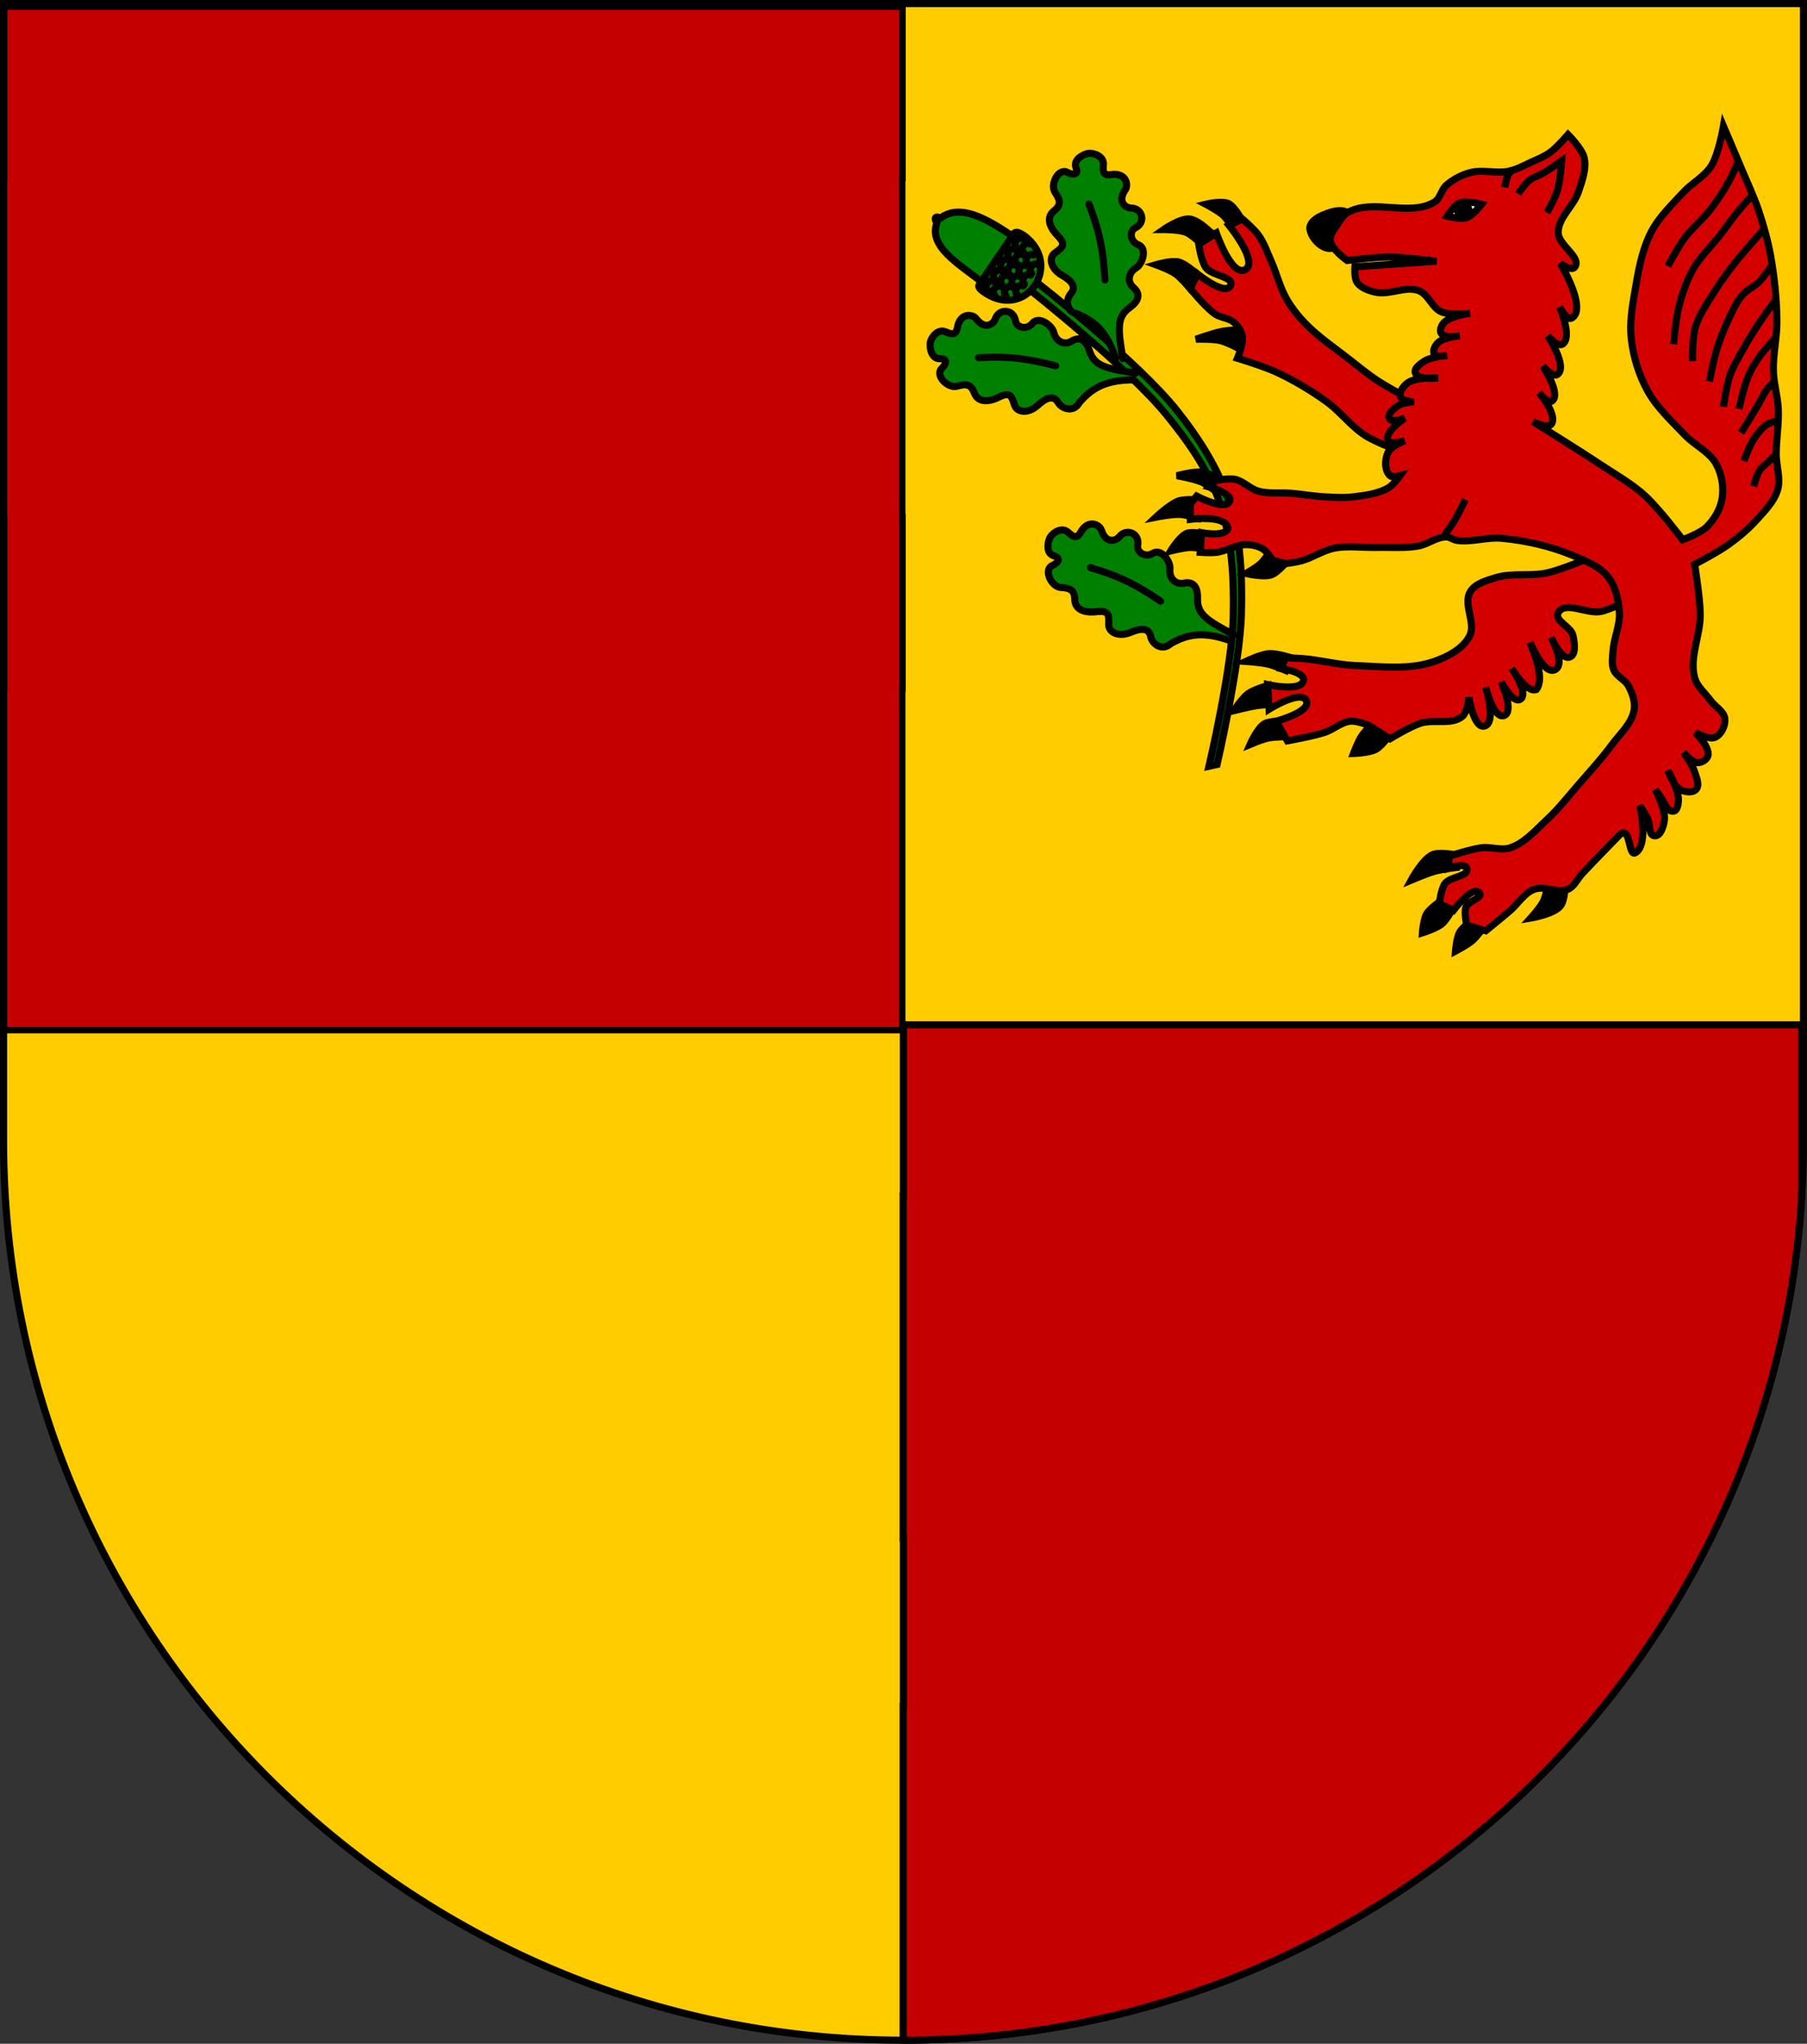
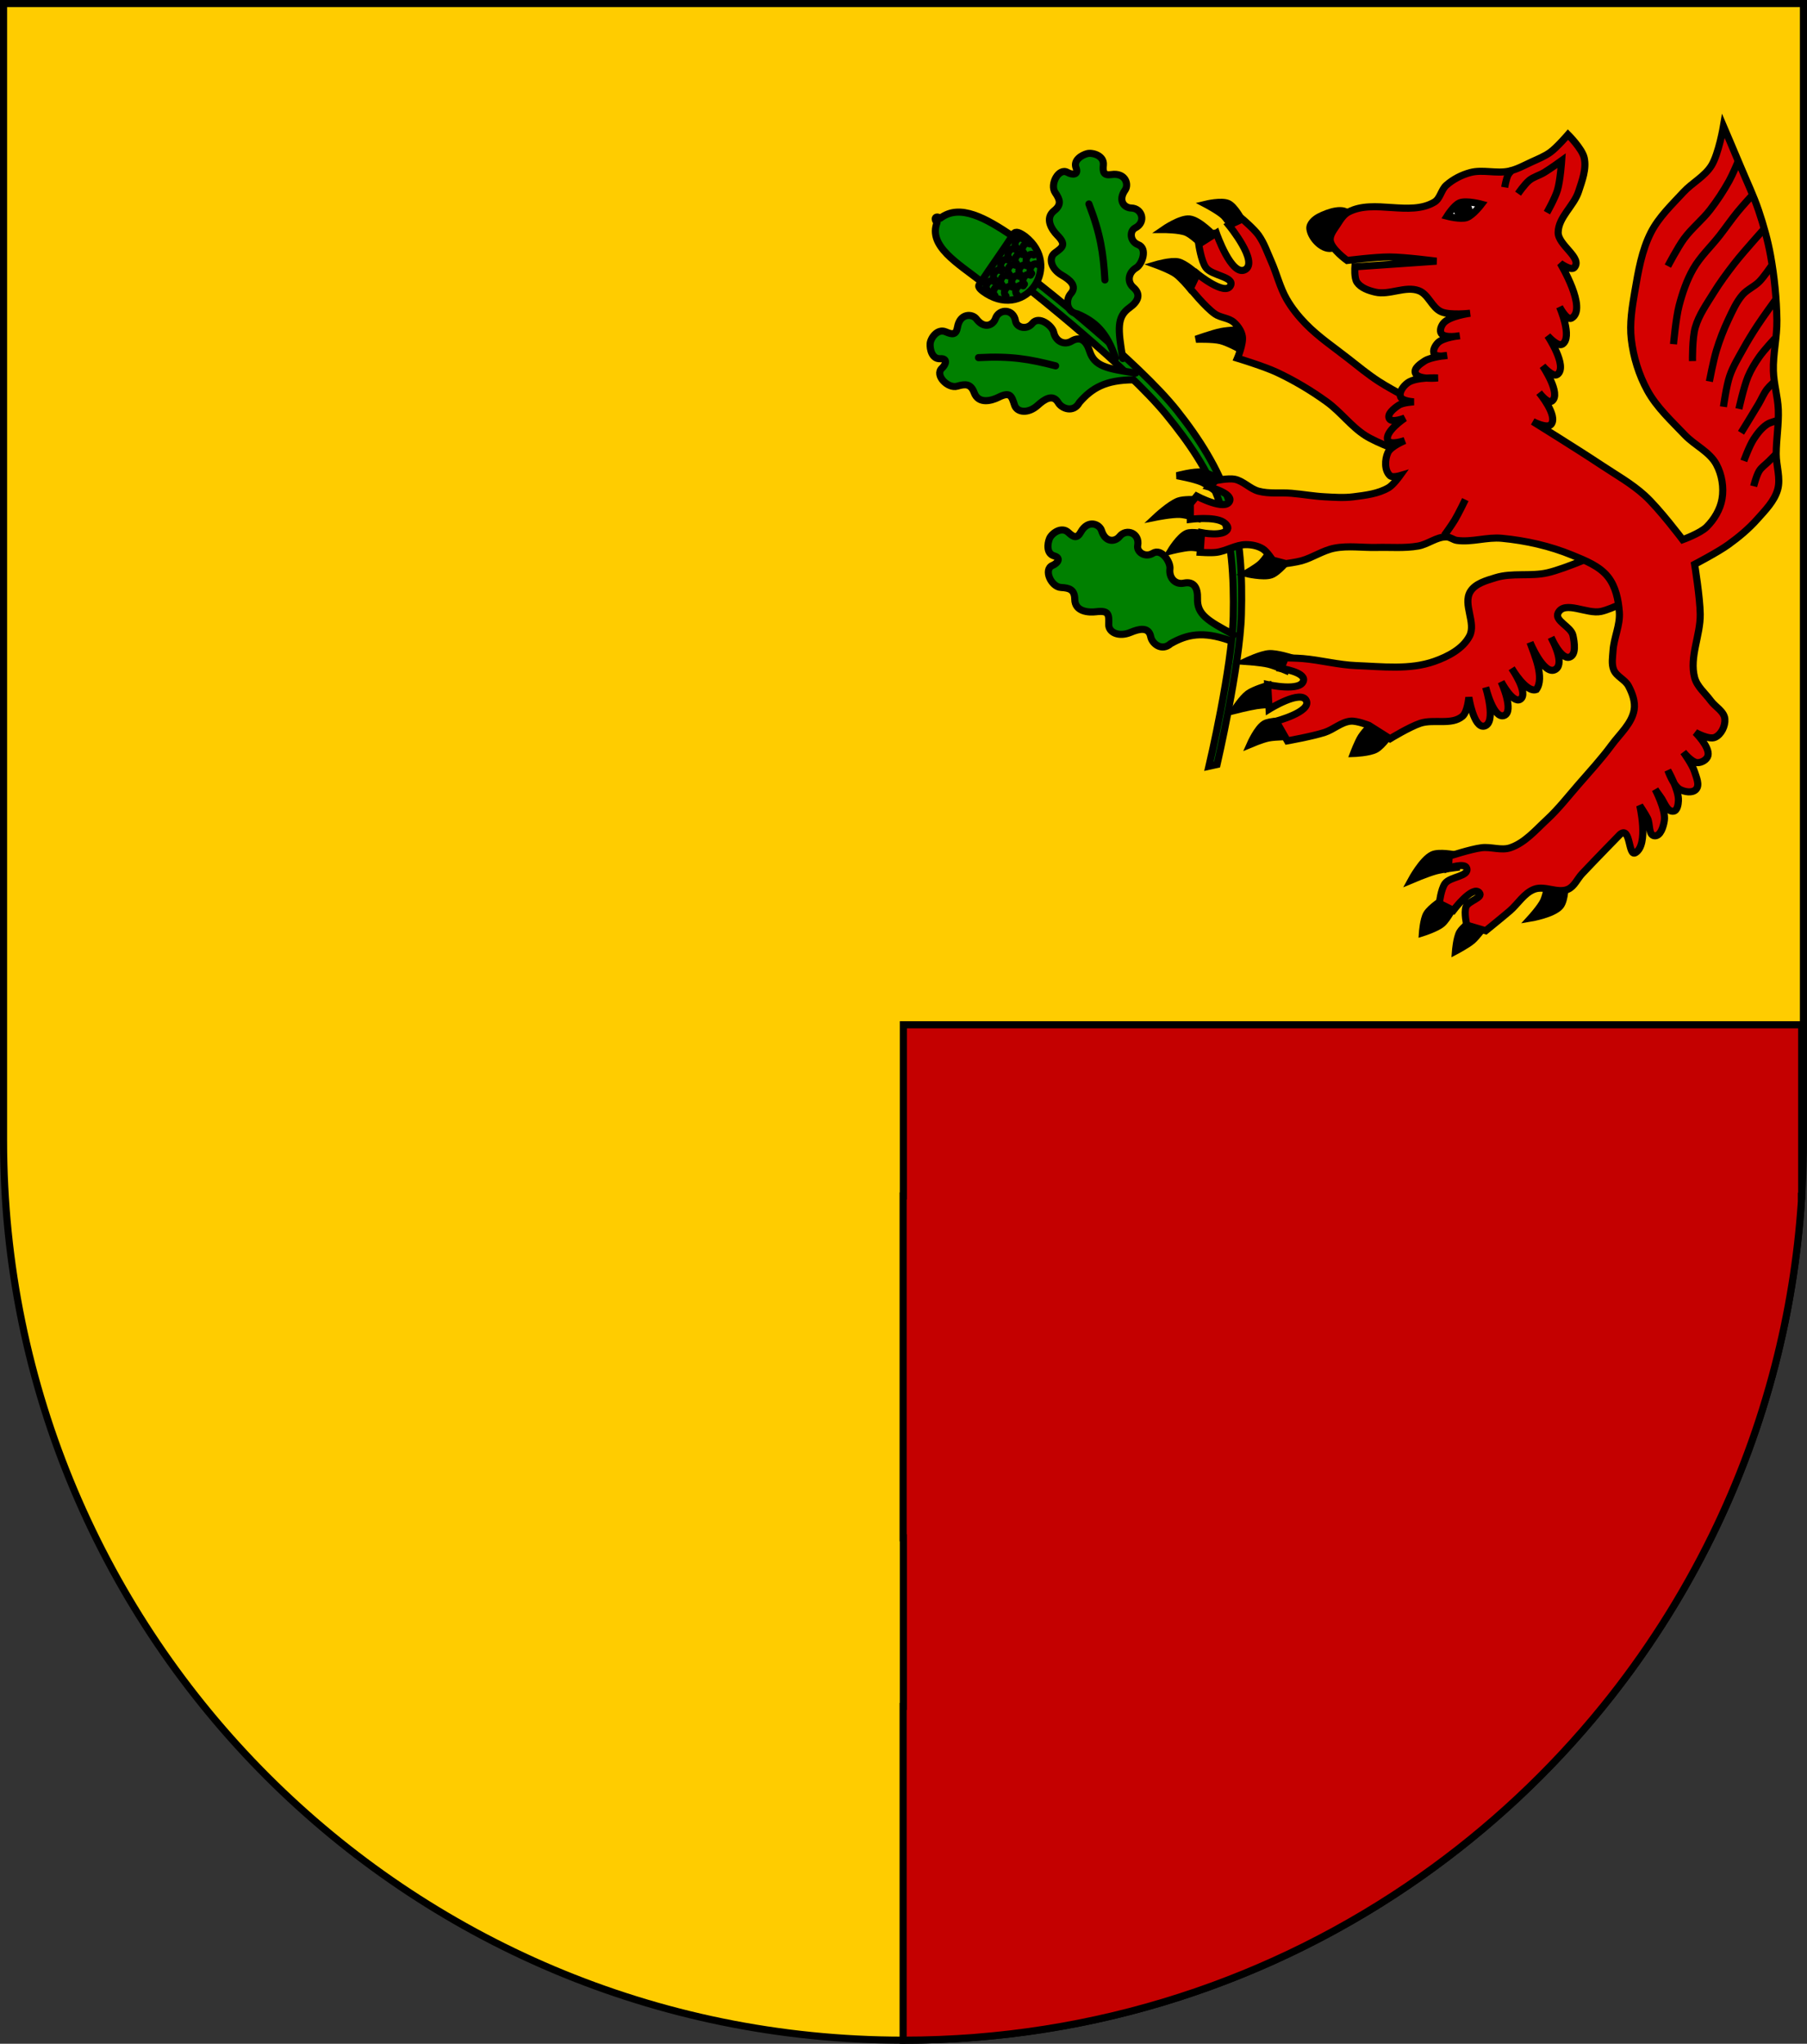
<svg xmlns="http://www.w3.org/2000/svg" xmlns:ns1="http://www.inkscape.org/namespaces/inkscape" xmlns:ns2="http://sodipodi.sourceforge.net/DTD/sodipodi-0.dtd" width="763" height="863" id="svg2" version="1.1" ns1:version="0.46" ns2:docname="Wappen Graeflich Rallerwacht.svg" ns2:version="0.32" ns1:output_extension="org.inkscape.output.svg.inkscape" ns2:docbase="D:\Victor\Downloads\Wappen">
  <rect width="100%" height="100%" fill="#333333" stroke="none" />
  <defs id="defs4">
    <ns1:perspective ns2:type="inkscape:persp3d" ns1:vp_x="0 : 526.18109 : 1" ns1:vp_y="0 : 1000 : 0" ns1:vp_z="744.09448 : 526.18109 : 1" ns1:persp3d-origin="372.04724 : 350.78739 : 1" id="perspective10" />
    <ns1:perspective id="perspective2828" ns1:persp3d-origin="0.5 : 0.33333333 : 1" ns1:vp_z="1 : 0.5 : 1" ns1:vp_y="0 : 1000 : 0" ns1:vp_x="0 : 0.5 : 1" ns2:type="inkscape:persp3d" />
    <ns1:perspective id="perspective2828-7" ns1:persp3d-origin="0.5 : 0.33333333 : 1" ns1:vp_z="1 : 0.5 : 1" ns1:vp_y="0 : 1000 : 0" ns1:vp_x="0 : 0.5 : 1" ns2:type="inkscape:persp3d" />
    <ns1:perspective id="perspective3640" ns1:persp3d-origin="0.5 : 0.33333333 : 1" ns1:vp_z="1 : 0.5 : 1" ns1:vp_y="0 : 1000 : 0" ns1:vp_x="0 : 0.5 : 1" ns2:type="inkscape:persp3d" />
    <ns1:perspective id="perspective3670" ns1:persp3d-origin="0.5 : 0.33333333 : 1" ns1:vp_z="1 : 0.5 : 1" ns1:vp_y="0 : 1000 : 0" ns1:vp_x="0 : 0.5 : 1" ns2:type="inkscape:persp3d" />
    <ns1:perspective id="perspective3693" ns1:persp3d-origin="0.5 : 0.33333333 : 1" ns1:vp_z="1 : 0.5 : 1" ns1:vp_y="0 : 1000 : 0" ns1:vp_x="0 : 0.5 : 1" ns2:type="inkscape:persp3d" />
    <ns1:perspective id="perspective3720" ns1:persp3d-origin="0.5 : 0.33333333 : 1" ns1:vp_z="1 : 0.5 : 1" ns1:vp_y="0 : 1000 : 0" ns1:vp_x="0 : 0.5 : 1" ns2:type="inkscape:persp3d" />
    <ns1:perspective id="perspective3747" ns1:persp3d-origin="0.5 : 0.33333333 : 1" ns1:vp_z="1 : 0.5 : 1" ns1:vp_y="0 : 1000 : 0" ns1:vp_x="0 : 0.5 : 1" ns2:type="inkscape:persp3d" />
    <ns1:perspective id="perspective3763" ns1:persp3d-origin="0.5 : 0.33333333 : 1" ns1:vp_z="1 : 0.5 : 1" ns1:vp_y="0 : 1000 : 0" ns1:vp_x="0 : 0.5 : 1" ns2:type="inkscape:persp3d" />
    <ns1:perspective id="perspective3792" ns1:persp3d-origin="0.5 : 0.33333333 : 1" ns1:vp_z="1 : 0.5 : 1" ns1:vp_y="0 : 1000 : 0" ns1:vp_x="0 : 0.5 : 1" ns2:type="inkscape:persp3d" />
    <ns1:perspective id="perspective3814" ns1:persp3d-origin="0.5 : 0.33333333 : 1" ns1:vp_z="1 : 0.5 : 1" ns1:vp_y="0 : 1000 : 0" ns1:vp_x="0 : 0.5 : 1" ns2:type="inkscape:persp3d" />
    <ns1:perspective id="perspective3841" ns1:persp3d-origin="0.5 : 0.33333333 : 1" ns1:vp_z="1 : 0.5 : 1" ns1:vp_y="0 : 1000 : 0" ns1:vp_x="0 : 0.5 : 1" ns2:type="inkscape:persp3d" />
    <ns1:perspective id="perspective3841-5" ns1:persp3d-origin="0.5 : 0.33333333 : 1" ns1:vp_z="1 : 0.5 : 1" ns1:vp_y="0 : 1000 : 0" ns1:vp_x="0 : 0.5 : 1" ns2:type="inkscape:persp3d" />
    <ns1:perspective id="perspective3872" ns1:persp3d-origin="0.5 : 0.33333333 : 1" ns1:vp_z="1 : 0.5 : 1" ns1:vp_y="0 : 1000 : 0" ns1:vp_x="0 : 0.5 : 1" ns2:type="inkscape:persp3d" />
    <ns1:perspective id="perspective3898" ns1:persp3d-origin="0.5 : 0.33333333 : 1" ns1:vp_z="1 : 0.5 : 1" ns1:vp_y="0 : 1000 : 0" ns1:vp_x="0 : 0.5 : 1" ns2:type="inkscape:persp3d" />
    <ns1:perspective id="perspective3920" ns1:persp3d-origin="0.5 : 0.33333333 : 1" ns1:vp_z="1 : 0.5 : 1" ns1:vp_y="0 : 1000 : 0" ns1:vp_x="0 : 0.5 : 1" ns2:type="inkscape:persp3d" />
    <ns1:perspective id="perspective2860" ns1:persp3d-origin="0.5 : 0.33333333 : 1" ns1:vp_z="1 : 0.5 : 1" ns1:vp_y="0 : 1000 : 0" ns1:vp_x="0 : 0.5 : 1" ns2:type="inkscape:persp3d" />
    <ns1:perspective id="perspective3672" ns1:persp3d-origin="0.5 : 0.33333333 : 1" ns1:vp_z="1 : 0.5 : 1" ns1:vp_y="0 : 1000 : 0" ns1:vp_x="0 : 0.5 : 1" ns2:type="inkscape:persp3d" />
    <ns1:perspective id="perspective3695" ns1:persp3d-origin="0.5 : 0.33333333 : 1" ns1:vp_z="1 : 0.5 : 1" ns1:vp_y="0 : 1000 : 0" ns1:vp_x="0 : 0.5 : 1" ns2:type="inkscape:persp3d" />
    <ns1:perspective id="perspective3261" ns1:persp3d-origin="0.5 : 0.33333333 : 1" ns1:vp_z="1 : 0.5 : 1" ns1:vp_y="0 : 1000 : 0" ns1:vp_x="0 : 0.5 : 1" ns2:type="inkscape:persp3d" />
    <ns1:perspective id="perspective2828-1" ns1:persp3d-origin="0.5 : 0.33333333 : 1" ns1:vp_z="1 : 0.5 : 1" ns1:vp_y="0 : 1000 : 0" ns1:vp_x="0 : 0.5 : 1" ns2:type="inkscape:persp3d" />
    <ns1:perspective id="perspective3652" ns1:persp3d-origin="0.5 : 0.33333333 : 1" ns1:vp_z="1 : 0.5 : 1" ns1:vp_y="0 : 1000 : 0" ns1:vp_x="0 : 0.5 : 1" ns2:type="inkscape:persp3d" />
    <ns1:perspective id="perspective3652-2" ns1:persp3d-origin="0.5 : 0.33333333 : 1" ns1:vp_z="1 : 0.5 : 1" ns1:vp_y="0 : 1000 : 0" ns1:vp_x="0 : 0.5 : 1" ns2:type="inkscape:persp3d" />
    <ns1:perspective id="perspective3652-5" ns1:persp3d-origin="0.5 : 0.33333333 : 1" ns1:vp_z="1 : 0.5 : 1" ns1:vp_y="0 : 1000 : 0" ns1:vp_x="0 : 0.5 : 1" ns2:type="inkscape:persp3d" />
    <ns1:perspective id="perspective3727" ns1:persp3d-origin="0.5 : 0.33333333 : 1" ns1:vp_z="1 : 0.5 : 1" ns1:vp_y="0 : 1000 : 0" ns1:vp_x="0 : 0.5 : 1" ns2:type="inkscape:persp3d" />
    <ns1:perspective id="perspective3843" ns1:persp3d-origin="0.5 : 0.33333333 : 1" ns1:vp_z="1 : 0.5 : 1" ns1:vp_y="0 : 1000 : 0" ns1:vp_x="0 : 0.5 : 1" ns2:type="inkscape:persp3d" />
    <ns1:perspective id="perspective3970" ns1:persp3d-origin="0.5 : 0.33333333 : 1" ns1:vp_z="1 : 0.5 : 1" ns1:vp_y="0 : 1000 : 0" ns1:vp_x="0 : 0.5 : 1" ns2:type="inkscape:persp3d" />
    <ns1:perspective id="perspective4007" ns1:persp3d-origin="0.5 : 0.33333333 : 1" ns1:vp_z="1 : 0.5 : 1" ns1:vp_y="0 : 1000 : 0" ns1:vp_x="0 : 0.5 : 1" ns2:type="inkscape:persp3d" />
    <ns1:perspective id="perspective4062" ns1:persp3d-origin="0.5 : 0.33333333 : 1" ns1:vp_z="1 : 0.5 : 1" ns1:vp_y="0 : 1000 : 0" ns1:vp_x="0 : 0.5 : 1" ns2:type="inkscape:persp3d" />
    <ns1:perspective id="perspective4153" ns1:persp3d-origin="0.5 : 0.33333333 : 1" ns1:vp_z="1 : 0.5 : 1" ns1:vp_y="0 : 1000 : 0" ns1:vp_x="0 : 0.5 : 1" ns2:type="inkscape:persp3d" />
    <ns1:perspective id="perspective4316" ns1:persp3d-origin="0.5 : 0.33333333 : 1" ns1:vp_z="1 : 0.5 : 1" ns1:vp_y="0 : 1000 : 0" ns1:vp_x="0 : 0.5 : 1" ns2:type="inkscape:persp3d" />
    <ns1:perspective id="perspective4316-9" ns1:persp3d-origin="0.5 : 0.33333333 : 1" ns1:vp_z="1 : 0.5 : 1" ns1:vp_y="0 : 1000 : 0" ns1:vp_x="0 : 0.5 : 1" ns2:type="inkscape:persp3d" />
    <ns1:perspective id="perspective3098" ns1:persp3d-origin="0.5 : 0.33333333 : 1" ns1:vp_z="1 : 0.5 : 1" ns1:vp_y="0 : 1000 : 0" ns1:vp_x="0 : 0.5 : 1" ns2:type="inkscape:persp3d" />
    <ns1:perspective id="perspective3122" ns1:persp3d-origin="0.5 : 0.33333333 : 1" ns1:vp_z="1 : 0.5 : 1" ns1:vp_y="0 : 1000 : 0" ns1:vp_x="0 : 0.5 : 1" ns2:type="inkscape:persp3d" />
    <ns1:perspective id="perspective3146" ns1:persp3d-origin="0.5 : 0.33333333 : 1" ns1:vp_z="1 : 0.5 : 1" ns1:vp_y="0 : 1000 : 0" ns1:vp_x="0 : 0.5 : 1" ns2:type="inkscape:persp3d" />
    <ns1:perspective id="perspective3146-0" ns1:persp3d-origin="0.5 : 0.33333333 : 1" ns1:vp_z="1 : 0.5 : 1" ns1:vp_y="0 : 1000 : 0" ns1:vp_x="0 : 0.5 : 1" ns2:type="inkscape:persp3d" />
    <ns1:perspective id="perspective3177" ns1:persp3d-origin="0.5 : 0.33333333 : 1" ns1:vp_z="1 : 0.5 : 1" ns1:vp_y="0 : 1000 : 0" ns1:vp_x="0 : 0.5 : 1" ns2:type="inkscape:persp3d" />
    <ns1:perspective id="perspective3177-8" ns1:persp3d-origin="0.5 : 0.33333333 : 1" ns1:vp_z="1 : 0.5 : 1" ns1:vp_y="0 : 1000 : 0" ns1:vp_x="0 : 0.5 : 1" ns2:type="inkscape:persp3d" />
    <ns1:perspective id="perspective3208" ns1:persp3d-origin="0.5 : 0.33333333 : 1" ns1:vp_z="1 : 0.5 : 1" ns1:vp_y="0 : 1000 : 0" ns1:vp_x="0 : 0.5 : 1" ns2:type="inkscape:persp3d" />
    <ns1:perspective id="perspective3208-4" ns1:persp3d-origin="0.5 : 0.33333333 : 1" ns1:vp_z="1 : 0.5 : 1" ns1:vp_y="0 : 1000 : 0" ns1:vp_x="0 : 0.5 : 1" ns2:type="inkscape:persp3d" />
    <ns1:perspective id="perspective3208-5" ns1:persp3d-origin="0.5 : 0.33333333 : 1" ns1:vp_z="1 : 0.5 : 1" ns1:vp_y="0 : 1000 : 0" ns1:vp_x="0 : 0.5 : 1" ns2:type="inkscape:persp3d" />
    <ns1:perspective id="perspective3706" ns1:persp3d-origin="0.5 : 0.33333333 : 1" ns1:vp_z="1 : 0.5 : 1" ns1:vp_y="0 : 1000 : 0" ns1:vp_x="0 : 0.5 : 1" ns2:type="inkscape:persp3d" />
    <ns1:perspective id="perspective3728" ns1:persp3d-origin="0.5 : 0.33333333 : 1" ns1:vp_z="1 : 0.5 : 1" ns1:vp_y="0 : 1000 : 0" ns1:vp_x="0 : 0.5 : 1" ns2:type="inkscape:persp3d" />
    <ns1:perspective id="perspective3750" ns1:persp3d-origin="0.5 : 0.33333333 : 1" ns1:vp_z="1 : 0.5 : 1" ns1:vp_y="0 : 1000 : 0" ns1:vp_x="0 : 0.5 : 1" ns2:type="inkscape:persp3d" />
    <ns1:perspective id="perspective3778" ns1:persp3d-origin="0.5 : 0.33333333 : 1" ns1:vp_z="1 : 0.5 : 1" ns1:vp_y="0 : 1000 : 0" ns1:vp_x="0 : 0.5 : 1" ns2:type="inkscape:persp3d" />
    <ns1:perspective id="perspective3800" ns1:persp3d-origin="0.5 : 0.33333333 : 1" ns1:vp_z="1 : 0.5 : 1" ns1:vp_y="0 : 1000 : 0" ns1:vp_x="0 : 0.5 : 1" ns2:type="inkscape:persp3d" />
    <ns1:perspective id="perspective3837" ns1:persp3d-origin="0.5 : 0.33333333 : 1" ns1:vp_z="1 : 0.5 : 1" ns1:vp_y="0 : 1000 : 0" ns1:vp_x="0 : 0.5 : 1" ns2:type="inkscape:persp3d" />
    <ns1:perspective id="perspective3904" ns1:persp3d-origin="0.5 : 0.33333333 : 1" ns1:vp_z="1 : 0.5 : 1" ns1:vp_y="0 : 1000 : 0" ns1:vp_x="0 : 0.5 : 1" ns2:type="inkscape:persp3d" />
    <ns1:perspective id="perspective3904-4" ns1:persp3d-origin="0.5 : 0.33333333 : 1" ns1:vp_z="1 : 0.5 : 1" ns1:vp_y="0 : 1000 : 0" ns1:vp_x="0 : 0.5 : 1" ns2:type="inkscape:persp3d" />
    <ns1:perspective id="perspective3904-3" ns1:persp3d-origin="0.5 : 0.33333333 : 1" ns1:vp_z="1 : 0.5 : 1" ns1:vp_y="0 : 1000 : 0" ns1:vp_x="0 : 0.5 : 1" ns2:type="inkscape:persp3d" />
    <ns1:perspective id="perspective3953" ns1:persp3d-origin="0.5 : 0.33333333 : 1" ns1:vp_z="1 : 0.5 : 1" ns1:vp_y="0 : 1000 : 0" ns1:vp_x="0 : 0.5 : 1" ns2:type="inkscape:persp3d" />
    <ns1:perspective id="perspective3975" ns1:persp3d-origin="0.5 : 0.33333333 : 1" ns1:vp_z="1 : 0.5 : 1" ns1:vp_y="0 : 1000 : 0" ns1:vp_x="0 : 0.5 : 1" ns2:type="inkscape:persp3d" />
    <ns1:perspective id="perspective3975-8" ns1:persp3d-origin="0.5 : 0.33333333 : 1" ns1:vp_z="1 : 0.5 : 1" ns1:vp_y="0 : 1000 : 0" ns1:vp_x="0 : 0.5 : 1" ns2:type="inkscape:persp3d" />
    <ns1:perspective id="perspective3975-7" ns1:persp3d-origin="0.5 : 0.33333333 : 1" ns1:vp_z="1 : 0.5 : 1" ns1:vp_y="0 : 1000 : 0" ns1:vp_x="0 : 0.5 : 1" ns2:type="inkscape:persp3d" />
    <ns1:perspective id="perspective2858" ns1:persp3d-origin="0.5 : 0.33333333 : 1" ns1:vp_z="1 : 0.5 : 1" ns1:vp_y="0 : 1000 : 0" ns1:vp_x="0 : 0.5 : 1" ns2:type="inkscape:persp3d" />
    <ns1:perspective id="perspective4105" ns1:persp3d-origin="0.5 : 0.33333333 : 1" ns1:vp_z="1 : 0.5 : 1" ns1:vp_y="0 : 1000 : 0" ns1:vp_x="0 : 0.5 : 1" ns2:type="inkscape:persp3d" />
    <ns1:perspective id="perspective4123" ns1:persp3d-origin="0.5 : 0.33333333 : 1" ns1:vp_z="1 : 0.5 : 1" ns1:vp_y="0 : 1000 : 0" ns1:vp_x="0 : 0.5 : 1" ns2:type="inkscape:persp3d" />
    <ns1:perspective id="perspective4137" ns1:persp3d-origin="0.5 : 0.33333333 : 1" ns1:vp_z="1 : 0.5 : 1" ns1:vp_y="0 : 1000 : 0" ns1:vp_x="0 : 0.5 : 1" ns2:type="inkscape:persp3d" />
    <ns1:perspective id="perspective4151" ns1:persp3d-origin="0.5 : 0.33333333 : 1" ns1:vp_z="1 : 0.5 : 1" ns1:vp_y="0 : 1000 : 0" ns1:vp_x="0 : 0.5 : 1" ns2:type="inkscape:persp3d" />
    <ns1:perspective id="perspective4165" ns1:persp3d-origin="0.5 : 0.33333333 : 1" ns1:vp_z="1 : 0.5 : 1" ns1:vp_y="0 : 1000 : 0" ns1:vp_x="0 : 0.5 : 1" ns2:type="inkscape:persp3d" />
    <ns1:perspective id="perspective4904" ns1:persp3d-origin="0.5 : 0.33333333 : 1" ns1:vp_z="1 : 0.5 : 1" ns1:vp_y="0 : 1000 : 0" ns1:vp_x="0 : 0.5 : 1" ns2:type="inkscape:persp3d" />
    <filter id="filter3021-3" ns1:label="Specular light" ns1:menu="ABCs" ns1:menu-tooltip="Basic specular bevel to use for building textures" color-interpolation-filters="sRGB">
      <feGaussianBlur id="feGaussianBlur3023-4" result="result0" in="SourceAlpha" stdDeviation="6" />
      <feSpecularLighting id="feSpecularLighting3025-4" specularExponent="25" specularConstant="1" surfaceScale="10" lighting-color="#ffffff" result="result1" in="result0">
        <feDistantLight id="feDistantLight3027-6" azimuth="235" elevation="45" />
      </feSpecularLighting>
      <feComposite k4="0" k1="0" id="feComposite3029-0" in2="result1" k3="1" k2="1" operator="arithmetic" result="result4" in="SourceGraphic" />
      <feComposite id="feComposite3031-6" in2="SourceAlpha" operator="in" result="result2" in="result4" />
    </filter>
    <filter id="filter3021" ns1:label="Specular light" ns1:menu="ABCs" ns1:menu-tooltip="Basic specular bevel to use for building textures" color-interpolation-filters="sRGB">
      <feGaussianBlur id="feGaussianBlur3023" result="result0" in="SourceAlpha" stdDeviation="6" />
      <feSpecularLighting id="feSpecularLighting3025" specularExponent="25" specularConstant="1" surfaceScale="10" lighting-color="#ffffff" result="result1" in="result0">
        <feDistantLight id="feDistantLight3027" azimuth="235" elevation="45" />
      </feSpecularLighting>
      <feComposite k4="0" k1="0" id="feComposite3029" in2="result1" k3="1" k2="1" operator="arithmetic" result="result4" in="SourceGraphic" />
      <feComposite id="feComposite3031" in2="SourceAlpha" operator="in" result="result2" in="result4" />
    </filter>
    <filter id="filter2820-0" ns1:label="Specular light" ns1:menu="ABCs" ns1:menu-tooltip="Basic specular bevel to use for building textures" color-interpolation-filters="sRGB">
      <feGaussianBlur id="feGaussianBlur2822-9" result="result0" in="SourceAlpha" stdDeviation="6" />
      <feSpecularLighting id="feSpecularLighting2824-00" specularExponent="25" specularConstant="1" surfaceScale="10" lighting-color="#ffffff" result="result1" in="result0">
        <feDistantLight id="feDistantLight2826-61" azimuth="235" elevation="45" />
      </feSpecularLighting>
      <feComposite k4="0" k1="0" id="feComposite2828-3" in2="result1" k3="1" k2="1" operator="arithmetic" result="result4" in="SourceGraphic" />
      <feComposite id="feComposite2830-8" in2="SourceAlpha" operator="in" result="result2" in="result4" />
    </filter>
    <filter id="filter2820-8" ns1:label="Specular light" ns1:menu="ABCs" ns1:menu-tooltip="Basic specular bevel to use for building textures" color-interpolation-filters="sRGB">
      <feGaussianBlur id="feGaussianBlur2822-65" result="result0" in="SourceAlpha" stdDeviation="6" />
      <feSpecularLighting id="feSpecularLighting2824-0" specularExponent="25" specularConstant="1" surfaceScale="10" lighting-color="#ffffff" result="result1" in="result0">
        <feDistantLight id="feDistantLight2826-28" azimuth="235" elevation="45" />
      </feSpecularLighting>
      <feComposite k4="0" k1="0" id="feComposite2828-60" in2="result1" k3="1" k2="1" operator="arithmetic" result="result4" in="SourceGraphic" />
      <feComposite id="feComposite2830-24" in2="SourceAlpha" operator="in" result="result2" in="result4" />
    </filter>
    <filter id="filter2820-3" ns1:label="Specular light" ns1:menu="ABCs" ns1:menu-tooltip="Basic specular bevel to use for building textures" color-interpolation-filters="sRGB">
      <feGaussianBlur id="feGaussianBlur2822-8" result="result0" in="SourceAlpha" stdDeviation="6" />
      <feSpecularLighting id="feSpecularLighting2824-74" specularExponent="25" specularConstant="1" surfaceScale="10" lighting-color="#ffffff" result="result1" in="result0">
        <feDistantLight id="feDistantLight2826-2" azimuth="235" elevation="45" />
      </feSpecularLighting>
      <feComposite k4="0" k1="0" id="feComposite2828-7" in2="result1" k3="1" k2="1" operator="arithmetic" result="result4" in="SourceGraphic" />
      <feComposite id="feComposite2830-79" in2="SourceAlpha" operator="in" result="result2" in="result4" />
    </filter>
    <filter id="filter2820-9" ns1:label="Specular light" ns1:menu="ABCs" ns1:menu-tooltip="Basic specular bevel to use for building textures" color-interpolation-filters="sRGB">
      <feGaussianBlur id="feGaussianBlur2822-5" result="result0" in="SourceAlpha" stdDeviation="6" />
      <feSpecularLighting id="feSpecularLighting2824-43" specularExponent="25" specularConstant="1" surfaceScale="10" lighting-color="#ffffff" result="result1" in="result0">
        <feDistantLight id="feDistantLight2826-1" azimuth="235" elevation="45" />
      </feSpecularLighting>
      <feComposite k4="0" k1="0" id="feComposite2828-2" in2="result1" k3="1" k2="1" operator="arithmetic" result="result4" in="SourceGraphic" />
      <feComposite id="feComposite2830-3" in2="SourceAlpha" operator="in" result="result2" in="result4" />
    </filter>
    <filter id="filter2820-21" ns1:label="Specular light" ns1:menu="ABCs" ns1:menu-tooltip="Basic specular bevel to use for building textures" color-interpolation-filters="sRGB">
      <feGaussianBlur id="feGaussianBlur2822-6" result="result0" in="SourceAlpha" stdDeviation="6" />
      <feSpecularLighting id="feSpecularLighting2824-8" specularExponent="25" specularConstant="1" surfaceScale="10" lighting-color="#ffffff" result="result1" in="result0">
        <feDistantLight id="feDistantLight2826-57" azimuth="235" elevation="45" />
      </feSpecularLighting>
      <feComposite k4="0" k1="0" id="feComposite2828-6" in2="result1" k3="1" k2="1" operator="arithmetic" result="result4" in="SourceGraphic" />
      <feComposite id="feComposite2830-1" in2="SourceAlpha" operator="in" result="result2" in="result4" />
    </filter>
    <filter id="filter2820-5" ns1:label="Specular light" ns1:menu="ABCs" ns1:menu-tooltip="Basic specular bevel to use for building textures" color-interpolation-filters="sRGB">
      <feGaussianBlur id="feGaussianBlur2822-2" result="result0" in="SourceAlpha" stdDeviation="6" />
      <feSpecularLighting id="feSpecularLighting2824-7" specularExponent="25" specularConstant="1" surfaceScale="10" lighting-color="#ffffff" result="result1" in="result0">
        <feDistantLight id="feDistantLight2826-6" azimuth="235" elevation="45" />
      </feSpecularLighting>
      <feComposite k4="0" k1="0" id="feComposite2828-14" in2="result1" k3="1" k2="1" operator="arithmetic" result="result4" in="SourceGraphic" />
      <feComposite id="feComposite2830-2" in2="SourceAlpha" operator="in" result="result2" in="result4" />
    </filter>
    <filter id="filter2820-2" ns1:label="Specular light" ns1:menu="ABCs" ns1:menu-tooltip="Basic specular bevel to use for building textures" color-interpolation-filters="sRGB">
      <feGaussianBlur id="feGaussianBlur2822-4" result="result0" in="SourceAlpha" stdDeviation="6" />
      <feSpecularLighting id="feSpecularLighting2824-5" specularExponent="25" specularConstant="1" surfaceScale="10" lighting-color="#ffffff" result="result1" in="result0">
        <feDistantLight id="feDistantLight2826-5" azimuth="235" elevation="45" />
      </feSpecularLighting>
      <feComposite k4="0" k1="0" id="feComposite2828-1" in2="result1" k3="1" k2="1" operator="arithmetic" result="result4" in="SourceGraphic" />
      <feComposite id="feComposite2830-7" in2="SourceAlpha" operator="in" result="result2" in="result4" />
    </filter>
    <filter id="filter2820-1" ns1:label="Specular light" ns1:menu="ABCs" ns1:menu-tooltip="Basic specular bevel to use for building textures" color-interpolation-filters="sRGB">
      <feGaussianBlur id="feGaussianBlur2822-7" result="result0" in="SourceAlpha" stdDeviation="6" />
      <feSpecularLighting id="feSpecularLighting2824-4" specularExponent="25" specularConstant="1" surfaceScale="10" lighting-color="#ffffff" result="result1" in="result0">
        <feDistantLight id="feDistantLight2826-0" azimuth="235" elevation="45" />
      </feSpecularLighting>
      <feComposite k4="0" k1="0" id="feComposite2828-9" in2="result1" k3="1" k2="1" operator="arithmetic" result="result4" in="SourceGraphic" />
      <feComposite id="feComposite2830-4" in2="SourceAlpha" operator="in" result="result2" in="result4" />
    </filter>
    <filter id="filter2820" ns1:label="Specular light" ns1:menu="ABCs" ns1:menu-tooltip="Basic specular bevel to use for building textures" color-interpolation-filters="sRGB">
      <feGaussianBlur id="feGaussianBlur2822" result="result0" in="SourceAlpha" stdDeviation="6" />
      <feSpecularLighting id="feSpecularLighting2824" specularExponent="25" specularConstant="1" surfaceScale="10" lighting-color="#ffffff" result="result1" in="result0">
        <feDistantLight id="feDistantLight2826" azimuth="235" elevation="45" />
      </feSpecularLighting>
      <feComposite k4="0" k1="0" id="feComposite2828" in2="result1" k3="1" k2="1" operator="arithmetic" result="result4" in="SourceGraphic" />
      <feComposite id="feComposite2830" in2="SourceAlpha" operator="in" result="result2" in="result4" />
    </filter>
    <filter id="filter3075" ns1:label="Specular light" ns1:menu="ABCs" ns1:menu-tooltip="Basic specular bevel to use for building textures" color-interpolation-filters="sRGB">
      <feGaussianBlur id="feGaussianBlur3077" result="result0" in="SourceAlpha" stdDeviation="6" />
      <feSpecularLighting id="feSpecularLighting3079" specularExponent="25" specularConstant="1" surfaceScale="10" lighting-color="#ffffff" result="result1" in="result0">
        <feDistantLight id="feDistantLight3081" azimuth="235" elevation="45" />
      </feSpecularLighting>
      <feComposite k4="0" k1="0" id="feComposite3083" in2="result1" k3="1" k2="1" operator="arithmetic" result="result4" in="SourceGraphic" />
      <feComposite id="feComposite3085" in2="SourceAlpha" operator="in" result="result2" in="result4" />
    </filter>
    <filter id="filter3091" ns1:label="Specular light" ns1:menu="ABCs" ns1:menu-tooltip="Basic specular bevel to use for building textures" color-interpolation-filters="sRGB">
      <feGaussianBlur id="feGaussianBlur3093" result="result0" in="SourceAlpha" stdDeviation="6" />
      <feSpecularLighting id="feSpecularLighting3095" specularExponent="25" specularConstant="1" surfaceScale="10" lighting-color="#ffffff" result="result1" in="result0">
        <feDistantLight id="feDistantLight3097" azimuth="235" elevation="45" />
      </feSpecularLighting>
      <feComposite k4="0" k1="0" id="feComposite3099" in2="result1" k3="1" k2="1" operator="arithmetic" result="result4" in="SourceGraphic" />
      <feComposite id="feComposite3101" in2="SourceAlpha" operator="in" result="result2" in="result4" />
    </filter>
    <ns1:perspective id="perspective3044" ns1:persp3d-origin="0.5 : 0.33333333 : 1" ns1:vp_z="1 : 0.5 : 1" ns1:vp_y="0 : 1000 : 0" ns1:vp_x="0 : 0.5 : 1" ns2:type="inkscape:persp3d" />
    <ns1:perspective id="perspective3075" ns1:persp3d-origin="0.5 : 0.33333333 : 1" ns1:vp_z="1 : 0.5 : 1" ns1:vp_y="0 : 1000 : 0" ns1:vp_x="0 : 0.5 : 1" ns2:type="inkscape:persp3d" />
    <ns1:perspective id="perspective3751" ns1:persp3d-origin="0.5 : 0.33333333 : 1" ns1:vp_z="1 : 0.5 : 1" ns1:vp_y="0 : 1000 : 0" ns1:vp_x="0 : 0.5 : 1" ns2:type="inkscape:persp3d" />
    <ns1:perspective id="perspective3777" ns1:persp3d-origin="0.5 : 0.33333333 : 1" ns1:vp_z="1 : 0.5 : 1" ns1:vp_y="0 : 1000 : 0" ns1:vp_x="0 : 0.5 : 1" ns2:type="inkscape:persp3d" />
    <ns1:perspective id="perspective3777-4" ns1:persp3d-origin="0.5 : 0.33333333 : 1" ns1:vp_z="1 : 0.5 : 1" ns1:vp_y="0 : 1000 : 0" ns1:vp_x="0 : 0.5 : 1" ns2:type="inkscape:persp3d" />
    <ns1:perspective id="perspective3808" ns1:persp3d-origin="0.5 : 0.33333333 : 1" ns1:vp_z="1 : 0.5 : 1" ns1:vp_y="0 : 1000 : 0" ns1:vp_x="0 : 0.5 : 1" ns2:type="inkscape:persp3d" />
    <ns1:perspective id="perspective3808-4" ns1:persp3d-origin="0.5 : 0.33333333 : 1" ns1:vp_z="1 : 0.5 : 1" ns1:vp_y="0 : 1000 : 0" ns1:vp_x="0 : 0.5 : 1" ns2:type="inkscape:persp3d" />
    <ns1:perspective id="perspective3808-8" ns1:persp3d-origin="0.5 : 0.33333333 : 1" ns1:vp_z="1 : 0.5 : 1" ns1:vp_y="0 : 1000 : 0" ns1:vp_x="0 : 0.5 : 1" ns2:type="inkscape:persp3d" />
    <ns1:perspective id="perspective3848" ns1:persp3d-origin="0.5 : 0.33333333 : 1" ns1:vp_z="1 : 0.5 : 1" ns1:vp_y="0 : 1000 : 0" ns1:vp_x="0 : 0.5 : 1" ns2:type="inkscape:persp3d" />
    <ns1:perspective id="perspective3870" ns1:persp3d-origin="0.5 : 0.33333333 : 1" ns1:vp_z="1 : 0.5 : 1" ns1:vp_y="0 : 1000 : 0" ns1:vp_x="0 : 0.5 : 1" ns2:type="inkscape:persp3d" />
    <ns1:perspective id="perspective3892" ns1:persp3d-origin="0.5 : 0.33333333 : 1" ns1:vp_z="1 : 0.5 : 1" ns1:vp_y="0 : 1000 : 0" ns1:vp_x="0 : 0.5 : 1" ns2:type="inkscape:persp3d" />
    <ns1:perspective id="perspective3914" ns1:persp3d-origin="0.5 : 0.33333333 : 1" ns1:vp_z="1 : 0.5 : 1" ns1:vp_y="0 : 1000 : 0" ns1:vp_x="0 : 0.5 : 1" ns2:type="inkscape:persp3d" />
    <ns1:perspective id="perspective3936" ns1:persp3d-origin="0.5 : 0.33333333 : 1" ns1:vp_z="1 : 0.5 : 1" ns1:vp_y="0 : 1000 : 0" ns1:vp_x="0 : 0.5 : 1" ns2:type="inkscape:persp3d" />
    <ns1:perspective id="perspective3958" ns1:persp3d-origin="0.5 : 0.33333333 : 1" ns1:vp_z="1 : 0.5 : 1" ns1:vp_y="0 : 1000 : 0" ns1:vp_x="0 : 0.5 : 1" ns2:type="inkscape:persp3d" />
    <ns1:perspective id="perspective3958-1" ns1:persp3d-origin="0.5 : 0.33333333 : 1" ns1:vp_z="1 : 0.5 : 1" ns1:vp_y="0 : 1000 : 0" ns1:vp_x="0 : 0.5 : 1" ns2:type="inkscape:persp3d" />
    <ns1:perspective id="perspective4009" ns1:persp3d-origin="0.5 : 0.33333333 : 1" ns1:vp_z="1 : 0.5 : 1" ns1:vp_y="0 : 1000 : 0" ns1:vp_x="0 : 0.5 : 1" ns2:type="inkscape:persp3d" />
    <ns1:perspective id="perspective4100" ns1:persp3d-origin="0.5 : 0.33333333 : 1" ns1:vp_z="1 : 0.5 : 1" ns1:vp_y="0 : 1000 : 0" ns1:vp_x="0 : 0.5 : 1" ns2:type="inkscape:persp3d" />
  </defs>
  <ns2:namedview id="base" pagecolor="#ffffff" bordercolor="#666666" borderopacity="1.0" ns1:pageopacity="0.0" ns1:pageshadow="2" ns1:zoom="0.6373117" ns1:cx="358.87974" ns1:cy="431.5" ns1:document-units="px" ns1:current-layer="layer1" showgrid="false" ns1:window-width="1024" ns1:window-height="746" ns1:window-x="110" ns1:window-y="20" ns1:window-maximized="1" showguides="true" ns1:guide-bbox="true">
    <ns1:grid type="xygrid" id="grid2816" empspacing="5" visible="true" enabled="true" snapvisiblegridlinesonly="true" />
  </ns2:namedview>
  <g ns1:label="Ebene 1" ns1:groupmode="layer" id="layer1" transform="translate(-1.644, -192.036)">
    <path style="fill:#ffcc00;fill-opacity:1;stroke:rgb(0, 0, 0);stroke-width:3;stroke-miterlimit:4;stroke-opacity:1;stroke-dasharray:none" d="m 3.144,193.536 0,480 c 0,209.868 170.132,380 380,380 209.868,0 380,-170.132 380,-380 l 0,-480 -760,0 z" id="path2850-1" />
    <path style="fill:#c40000;fill-opacity:1;stroke:rgb(0, 0, 0);stroke-width:3;stroke-miterlimit:4;stroke-opacity:1;stroke-dasharray:none" d="M 381.438 432.719 L 381.438 505 L 381.344 505 L 381.344 577.406 L 381.344 649.344 L 381.438 649.344 L 381.438 720.562 L 381.344 720.562 L 381.344 792.969 L 381.344 861.5 C 381.396 861.5 381.448 861.5 381.5 861.5 C 462.793 861.5 538.116 835.975 599.906 792.5 C 628.785 772.182 654.716 747.948 676.906 720.562 C 694.866 698.397 710.37 674.159 723.031 648.281 C 734.096 625.668 742.975 601.799 749.406 576.938 C 755.214 554.486 759.021 531.236 760.625 507.375 L 760.625 505.125 L 760.75 505.125 L 760.75 432.719 L 381.438 432.719 z " transform="translate(1.644, 192.036)" id="path2850" />
-     <path style="fill:#c40000;fill-opacity:1;stroke:rgb(0, 0, 0);stroke-width:2.681;stroke-miterlimit:4;stroke-opacity:1;stroke-dasharray:none" d="M 1.781 2.812 L 1.781 75.094 L 1.688 75.094 L 1.688 147.5 L 1.688 219.438 L 1.781 219.438 L 1.781 290.656 L 1.688 290.656 L 1.688 363.062 L 1.688 435 L 380.969 435 L 380.969 362.594 L 380.969 290.781 L 381.094 290.781 L 381.094 218.375 L 380.969 218.375 L 380.969 147.031 L 380.969 75.219 L 381.094 75.219 L 381.094 2.812 L 1.781 2.812 z " id="rect2924" transform="translate(1.644, 192.036)" />
    <g id="g3981" transform="matrix(-0.989, -0.151, -0.151, 0.989, -106.122, -168.679)" />
    <g id="g3981-8" transform="matrix(0.989, -0.151, 0.151, 0.989, 872.278, -168.679)" />
    <g id="g5413">
      <g style="stroke-width:5.26;stroke-miterlimit:4;stroke-dasharray:none" transform="matrix(0.57,0,0,0.57,356.932,84.069)" id="g5059">
        <path style="fill:#008000;stroke:#000000;stroke-width:5.26;stroke-linecap:butt;stroke-linejoin:miter;stroke-miterlimit:4;stroke-dasharray:none;stroke-opacity:1" d="M 145.082,398.865 C 145.082,398.865 219.402,456.768 248.694,493.709 C 264.837,514.068 279.34,536.682 287.339,561.402 C 295.929,587.95 297.039,616.737 296.292,644.63 C 295.287,682.135 278.281,755.736 278.281,755.736 L 272.252,757.066 C 272.252,757.066 289.501,683.471 290.262,645.96 C 290.838,617.624 289.327,588.336 280.075,561.546 C 271.849,537.725 256.803,516.429 240.884,496.892 C 211.646,461.006 139.124,403.827 139.124,403.827 L 145.082,398.865 L 145.082,398.865 z" id="path3344" ns2:nodetypes="caaaccaaacc" />
        <g id="g3223" transform="matrix(-0.375,0.648,0.648,0.375,204.979,550.296)" style="fill:#008000;stroke:#000000;stroke-width:7.022;stroke-miterlimit:4;stroke-dasharray:none;stroke-opacity:1">
          <path style="fill:#008000;stroke:#000000;stroke-width:7.022;stroke-linecap:round;stroke-linejoin:round;stroke-miterlimit:4;stroke-dasharray:none;stroke-opacity:1" id="path4311" d="M -99.451,-40.143 C -85.51,-63.883 -71.939,-71.543 -53.24,-75.147 C -41.376,-74.833 -39.232,-87.1 -42.68,-93.172 C -47.903,-102.378 -38.342,-106.798 -30.372,-109.343 C -18.053,-113.278 -13.747,-123.564 -18.92,-129.348 C -25.177,-136.343 -28.658,-139.741 -17.645,-146.977 C -11.463,-151.038 -1.611,-160.469 -9.528,-170.053 C -15.738,-177.572 -12.678,-182.151 -6.764,-187.773 C 0.336,-194.526 -4.927,-212.84 -14.47,-209.843 C -19.838,-208.157 -26.018,-209.657 -21.812,-216.046 C -17.341,-222.835 -24.77,-229.621 -29.598,-232.035 C -34.428,-234.448 -46.552,-233.729 -47.601,-224.422 C -48.371,-217.595 -49.958,-214.089 -57.255,-216.803 C -70.895,-221.876 -76.353,-210.709 -73.843,-204.796 C -68.695,-192.67 -76.926,-187.328 -83.524,-188.606 C -94.03,-190.641 -101.085,-178.013 -91.387,-170.166 C -86.405,-166.135 -88.916,-156.002 -97.77,-154.611 C -107.925,-153.016 -105.562,-136.391 -100.696,-131.938 C -94.092,-125.893 -94.302,-116.436 -101.963,-112.254 C -111.145,-107.242 -109.374,-99.573 -102.468,-91.99 C -91.841,-80.324 -95.56,-69.049 -106.45,-41.418" ns2:nodetypes="cccsscscsscsssssssscc" />
          <path style="fill:#008000;stroke:#000000;stroke-width:7.022;stroke-linecap:round;stroke-linejoin:round;stroke-miterlimit:4;stroke-dasharray:none;stroke-opacity:1" id="path4313" d="M -41.715,-183.771 C -59.327,-156.833 -65.786,-139.188 -72.903,-113.641" />
        </g>
        <g id="g3324" style="fill:#008000;stroke:#000000;stroke-width:7.022;stroke-miterlimit:4;stroke-dasharray:none;stroke-opacity:1" transform="matrix(-0.419,0.621,0.621,0.419,192.981,560.097)">
          <path style="fill:#008000;stroke:#000000;stroke-width:7.022;stroke-linecap:round;stroke-linejoin:round;stroke-miterlimit:4;stroke-dasharray:none;stroke-opacity:1" id="path4483" d="M -108.799,-219.895 C -130.409,-220.124 -153.84,-219.35 -169.443,-219.808 C -173.433,-219.91 -174.076,-215.332 -173.914,-208.883 C -170.557,-162.333 -107.327,-162.099 -105.54,-208.875 C -105.393,-214.132 -105.644,-219.915 -108.799,-219.896 L -108.799,-219.895 z M -112.584,-219.674 C -114.626,-249.141 -112.274,-283.334 -136.575,-288.822 C -137.105,-292.889 -141.589,-295.058 -141.98,-288.49 C -164.959,-280.728 -167.074,-250.966 -167.174,-219.923" />
          <path style="fill:#008000;stroke:#000000;stroke-width:7.022;stroke-linecap:round;stroke-linejoin:round;stroke-miterlimit:4;stroke-dasharray:none;stroke-opacity:1" id="path4485" d="M -121.721,-209.81 C -122.463,-215.312 -132.183,-215.384 -132.386,-209.795" />
          <path style="fill:#008000;stroke:#000000;stroke-width:7.022;stroke-linecap:round;stroke-linejoin:round;stroke-miterlimit:4;stroke-dasharray:none;stroke-opacity:1" id="path4487" d="M -134.462,-209.791 C -135.202,-215.293 -144.923,-215.367 -145.127,-209.776" />
          <path style="fill:#008000;stroke:#000000;stroke-width:7.022;stroke-linecap:round;stroke-linejoin:round;stroke-miterlimit:4;stroke-dasharray:none;stroke-opacity:1" id="path4489" d="M -147.201,-209.772 C -147.942,-215.274 -157.663,-215.345 -157.866,-209.757" />
          <path style="fill:#008000;stroke:#000000;stroke-width:7.022;stroke-linecap:round;stroke-linejoin:round;stroke-miterlimit:4;stroke-dasharray:none;stroke-opacity:1" id="path4491" d="M -159.942,-209.754 C -160.681,-215.255 -170.403,-215.329 -170.607,-209.739" />
          <path style="fill:#008000;stroke:#000000;stroke-width:7.022;stroke-linecap:round;stroke-linejoin:round;stroke-miterlimit:4;stroke-dasharray:none;stroke-opacity:1" id="path4493" d="M -108.982,-209.829 C -109.721,-215.33 -119.443,-215.402 -119.646,-209.813" />
          <path style="fill:#008000;stroke:#000000;stroke-width:7.022;stroke-linecap:round;stroke-linejoin:round;stroke-miterlimit:4;stroke-dasharray:none;stroke-opacity:1" id="path4495" d="M -121.469,-201.018 C -122.21,-206.52 -131.931,-206.593 -132.133,-201.004" />
          <path style="fill:#008000;stroke:#000000;stroke-width:7.022;stroke-linecap:round;stroke-linejoin:round;stroke-miterlimit:4;stroke-dasharray:none;stroke-opacity:1" id="path4497" d="M -134.208,-201 C -134.948,-206.502 -144.67,-206.574 -144.873,-200.984" />
          <path style="fill:#008000;stroke:#000000;stroke-width:7.022;stroke-linecap:round;stroke-linejoin:round;stroke-miterlimit:4;stroke-dasharray:none;stroke-opacity:1" id="path4499" d="M -146.949,-200.981 C -147.689,-206.483 -157.41,-206.554 -157.614,-200.966" />
          <path style="fill:#008000;stroke:#000000;stroke-width:7.022;stroke-linecap:round;stroke-linejoin:round;stroke-miterlimit:4;stroke-dasharray:none;stroke-opacity:1" id="path4501" d="M -159.688,-200.962 C -160.428,-206.464 -170.149,-206.538 -170.352,-200.947" />
          <path style="fill:#008000;stroke:#000000;stroke-width:7.022;stroke-linecap:round;stroke-linejoin:round;stroke-miterlimit:4;stroke-dasharray:none;stroke-opacity:1" id="path4503" d="M -108.73,-201.036 C -109.467,-206.538 -119.189,-206.61 -119.394,-201.02" />
          <path style="fill:#008000;stroke:#000000;stroke-width:7.022;stroke-linecap:round;stroke-linejoin:round;stroke-miterlimit:4;stroke-dasharray:none;stroke-opacity:1" id="path4505" d="M -127.245,-191.744 C -127.986,-197.245 -137.707,-197.318 -137.909,-191.729" />
          <path style="fill:#008000;stroke:#000000;stroke-width:7.022;stroke-linecap:round;stroke-linejoin:round;stroke-miterlimit:4;stroke-dasharray:none;stroke-opacity:1" id="path4507" d="M -139.985,-191.725 C -140.726,-197.227 -150.447,-197.299 -150.649,-191.71" />
          <path style="fill:#008000;stroke:#000000;stroke-width:7.022;stroke-linecap:round;stroke-linejoin:round;stroke-miterlimit:4;stroke-dasharray:none;stroke-opacity:1" id="path4509" d="M -152.724,-191.707 C -153.465,-197.209 -163.186,-197.282 -163.389,-191.692" />
          <path style="fill:#008000;stroke:#000000;stroke-width:7.022;stroke-linecap:round;stroke-linejoin:round;stroke-miterlimit:4;stroke-dasharray:none;stroke-opacity:1" id="path4511" d="M -114.506,-191.763 C -115.246,-197.265 -124.967,-197.336 -125.17,-191.747" />
          <path style="fill:#008000;stroke:#000000;stroke-width:7.022;stroke-linecap:round;stroke-linejoin:round;stroke-miterlimit:4;stroke-dasharray:none;stroke-opacity:1" id="path4513" d="M -134.422,-183.153 C -135.161,-188.655 -144.883,-188.727 -145.087,-183.138" />
          <path style="fill:#008000;stroke:#000000;stroke-width:7.022;stroke-linecap:round;stroke-linejoin:round;stroke-miterlimit:4;stroke-dasharray:none;stroke-opacity:1" id="path4515" d="M -147.163,-183.135 C -147.903,-188.637 -157.625,-188.709 -157.828,-183.119" />
          <path style="fill:#008000;stroke:#000000;stroke-width:7.022;stroke-linecap:round;stroke-linejoin:round;stroke-miterlimit:4;stroke-dasharray:none;stroke-opacity:1" id="path4517" d="M -121.683,-183.172 C -122.422,-188.674 -132.144,-188.745 -132.347,-183.156" />
        </g>
        <g id="g3223-1" transform="matrix(-0.733,-0.157,-0.157,0.733,123.91,468.671)" style="fill:#008000;stroke:#000000;stroke-width:7.022;stroke-miterlimit:4;stroke-dasharray:none;stroke-opacity:1">
          <path style="fill:#008000;stroke:#000000;stroke-width:7.022;stroke-linecap:round;stroke-linejoin:round;stroke-miterlimit:4;stroke-dasharray:none;stroke-opacity:1" id="path4311-7" d="M -99.451,-40.143 C -85.51,-63.883 -71.939,-71.543 -53.24,-75.147 C -41.376,-74.833 -39.232,-87.1 -42.68,-93.172 C -47.903,-102.378 -38.342,-106.798 -30.372,-109.343 C -18.053,-113.278 -13.747,-123.564 -18.92,-129.348 C -25.177,-136.343 -28.658,-139.741 -17.645,-146.977 C -11.463,-151.038 -1.611,-160.469 -9.528,-170.053 C -15.738,-177.572 -12.678,-182.151 -6.764,-187.773 C 0.336,-194.526 -4.927,-212.84 -14.47,-209.843 C -19.838,-208.157 -26.018,-209.657 -21.812,-216.046 C -17.341,-222.835 -24.77,-229.621 -29.598,-232.035 C -34.428,-234.448 -46.552,-233.729 -47.601,-224.422 C -48.371,-217.595 -49.958,-214.089 -57.255,-216.803 C -70.895,-221.876 -76.353,-210.709 -73.843,-204.796 C -68.695,-192.67 -76.926,-187.328 -83.524,-188.606 C -94.03,-190.641 -101.085,-178.013 -91.387,-170.166 C -86.405,-166.135 -88.916,-156.002 -97.77,-154.611 C -107.925,-153.016 -105.562,-136.391 -100.696,-131.938 C -94.092,-125.893 -94.302,-116.436 -101.963,-112.254 C -111.145,-107.242 -109.374,-99.573 -102.468,-91.99 C -91.841,-80.324 -95.56,-69.049 -106.45,-41.418" ns2:nodetypes="cccsscscsscsssssssscc" />
          <path style="fill:#008000;stroke:#000000;stroke-width:7.022;stroke-linecap:round;stroke-linejoin:round;stroke-miterlimit:4;stroke-dasharray:none;stroke-opacity:1" id="path4313-4" d="M -41.715,-183.771 C -59.327,-156.833 -65.786,-139.188 -72.903,-113.641" />
        </g>
        <g id="g3223-8" transform="matrix(-0.57,0.486,0.486,0.57,250.078,734.952)" style="fill:#008000;stroke:#000000;stroke-width:7.022;stroke-miterlimit:4;stroke-dasharray:none;stroke-opacity:1">
          <path style="fill:#008000;stroke:#000000;stroke-width:7.022;stroke-linecap:round;stroke-linejoin:round;stroke-miterlimit:4;stroke-dasharray:none;stroke-opacity:1" id="path4311-8" d="M -99.451,-40.143 C -85.51,-63.883 -71.939,-71.543 -53.24,-75.147 C -41.376,-74.833 -39.232,-87.1 -42.68,-93.172 C -47.903,-102.378 -38.342,-106.798 -30.372,-109.343 C -18.053,-113.278 -13.747,-123.564 -18.92,-129.348 C -25.177,-136.343 -28.658,-139.741 -17.645,-146.977 C -11.463,-151.038 -1.611,-160.469 -9.528,-170.053 C -15.738,-177.572 -12.678,-182.151 -6.764,-187.773 C 0.336,-194.526 -4.927,-212.84 -14.47,-209.843 C -19.838,-208.157 -26.018,-209.657 -21.812,-216.046 C -17.341,-222.835 -24.77,-229.621 -29.598,-232.035 C -34.428,-234.448 -46.552,-233.729 -47.601,-224.422 C -48.371,-217.595 -49.958,-214.089 -57.255,-216.803 C -70.895,-221.876 -76.353,-210.709 -73.843,-204.796 C -68.695,-192.67 -76.926,-187.328 -83.524,-188.606 C -94.03,-190.641 -101.085,-178.013 -91.387,-170.166 C -86.405,-166.135 -88.916,-156.002 -97.77,-154.611 C -107.925,-153.016 -105.562,-136.391 -100.696,-131.938 C -94.092,-125.893 -94.302,-116.436 -101.963,-112.254 C -111.145,-107.242 -109.374,-99.573 -102.468,-91.99 C -91.841,-80.324 -95.56,-69.049 -106.45,-41.418" ns2:nodetypes="cccsscscsscsssssssscc" />
-           <path style="fill:#008000;stroke:#000000;stroke-width:7.022;stroke-linecap:round;stroke-linejoin:round;stroke-miterlimit:4;stroke-dasharray:none;stroke-opacity:1" id="path4313-2" d="M -41.715,-183.771 C -59.327,-156.833 -65.786,-139.188 -72.903,-113.641" />
        </g>
      </g>
      <g style="stroke:#000000;stroke-width:5.1;stroke-miterlimit:4;stroke-dasharray:none;stroke-opacity:1" id="g3791" transform="matrix(0.588,0,0,0.588,407.134,184.848)">
        <g id="g3693" style="stroke:#000000;stroke-width:5.1;stroke-miterlimit:4;stroke-dasharray:none;stroke-opacity:1">
          <path ns2:nodetypes="caaaaa" id="path3616" d="M 267.69,190.197 C 260.995,192.786 251.855,183.69 251.023,176.56 C 250.606,172.981 254.397,169.645 257.589,167.974 C 264.01,164.613 276.379,160.334 279.307,166.963 C 281.135,171.102 271.744,172.519 269.711,176.56 C 267.645,180.665 271.976,188.54 267.69,190.197 z" style="fill:#000000;stroke:#000000;stroke-width:5.1;stroke-linecap:butt;stroke-linejoin:miter;stroke-miterlimit:4;stroke-dasharray:none;stroke-opacity:1" />
          <path ns2:nodetypes="ccacac" id="path3618" d="M 193.949,173.529 L 202.03,169.994 C 202.03,169.994 197.011,160.446 192.434,158.377 C 187.522,156.157 176.272,158.882 176.272,158.882 C 176.272,158.882 185.216,163.586 188.899,166.963 C 190.934,168.83 193.949,173.529 193.949,173.529 z" style="fill:#000000;stroke:#000000;stroke-width:5.1;stroke-linecap:butt;stroke-linejoin:miter;stroke-miterlimit:4;stroke-dasharray:none;stroke-opacity:1" />
          <path ns2:nodetypes="ccacac" id="path3620" d="M 183.848,179.085 L 172.231,186.661 C 172.231,186.661 166.032,180.662 162.129,179.085 C 157.095,177.052 145.967,177.065 145.967,177.065 C 145.967,177.065 157.974,168.745 164.655,169.489 C 171.989,170.306 182.838,182.116 182.838,182.116" style="fill:#000000;stroke:#000000;stroke-width:5.1;stroke-linecap:butt;stroke-linejoin:miter;stroke-miterlimit:4;stroke-dasharray:none;stroke-opacity:1" />
-           <path ns2:nodetypes="cacacc" id="path3622" d="M 168.695,207.875 C 168.695,207.875 161.227,201.325 156.574,200.299 C 151.272,199.129 140.411,202.319 140.411,202.319 C 140.411,202.319 150.293,205.907 154.553,208.885 C 158.261,211.476 164.15,218.481 164.15,218.481 L 168.695,207.875 L 168.695,207.875 z" style="fill:#000000;stroke:#000000;stroke-width:5.1;stroke-linecap:butt;stroke-linejoin:miter;stroke-miterlimit:4;stroke-dasharray:none;stroke-opacity:1" />
+           <path ns2:nodetypes="cacacc" id="path3622" d="M 168.695,207.875 C 168.695,207.875 161.227,201.325 156.574,200.299 C 151.272,199.129 140.411,202.319 140.411,202.319 C 140.411,202.319 150.293,205.907 154.553,208.885 C 158.261,211.476 164.15,218.481 164.15,218.481 L 168.695,207.875 z" style="fill:#000000;stroke:#000000;stroke-width:5.1;stroke-linecap:butt;stroke-linejoin:miter;stroke-miterlimit:4;stroke-dasharray:none;stroke-opacity:1" />
          <path ns2:nodetypes="ccacac" id="path3624" d="M 203.546,248.786 L 203.546,264.443 C 203.546,264.443 192.803,258.329 186.878,256.867 C 181.148,255.453 169.201,255.857 169.201,255.857 C 169.201,255.857 181.166,251.529 187.383,250.301 C 192.692,249.253 203.546,248.786 203.546,248.786 z" style="fill:#000000;stroke:#000000;stroke-width:5.1;stroke-linecap:butt;stroke-linejoin:miter;stroke-miterlimit:4;stroke-dasharray:none;stroke-opacity:1" />
          <path ns2:nodetypes="cacacc" id="path3626" d="M 188.899,357.882 C 188.899,357.882 179.2,352.06 173.746,351.316 C 167.683,350.49 155.563,353.842 155.563,353.842 C 155.563,353.842 167.649,355.989 173.241,358.387 C 176.161,359.639 181.322,363.438 181.322,363.438 L 188.899,357.882 L 188.899,357.882 z" style="fill:#000000;stroke:#000000;stroke-width:5.1;stroke-linecap:butt;stroke-linejoin:miter;stroke-miterlimit:4;stroke-dasharray:none;stroke-opacity:1" />
          <path ns2:nodetypes="cacacc" id="path3628" d="M 168.695,371.014 C 168.695,371.014 160.378,370.622 156.574,372.024 C 150.348,374.319 140.411,383.641 140.411,383.641 C 140.411,383.641 151.826,381.367 157.584,381.621 C 161.707,381.803 169.706,384.146 169.706,384.146 L 168.695,371.014 L 168.695,371.014 z" style="fill:#000000;stroke:#000000;stroke-width:5.1;stroke-linecap:butt;stroke-linejoin:miter;stroke-miterlimit:4;stroke-dasharray:none;stroke-opacity:1" />
          <path ns2:nodetypes="cacacc" id="path3630" d="M 175.261,395.763 C 175.261,395.763 166.525,393.643 162.635,395.258 C 157.352,397.451 151.018,407.885 151.018,407.885 C 151.018,407.885 160.374,405.518 165.16,405.359 C 168.207,405.259 174.251,406.37 174.251,406.37 L 175.261,395.763 L 175.261,395.763 z" style="fill:#000000;stroke:#000000;stroke-width:5.1;stroke-linecap:butt;stroke-linejoin:miter;stroke-miterlimit:4;stroke-dasharray:none;stroke-opacity:1" />
          <path ns2:nodetypes="cacacc" id="path3632" d="M 222.739,407.885 C 222.739,407.885 218.48,414.362 215.668,416.976 C 212.555,419.869 205.061,424.047 205.061,424.047 C 205.061,424.047 217.504,427.034 223.244,425.057 C 228.32,423.309 235.366,414.451 235.366,414.451 L 222.739,407.885 L 222.739,407.885 z" style="fill:#000000;stroke:#000000;stroke-width:5.1;stroke-linecap:butt;stroke-linejoin:miter;stroke-miterlimit:4;stroke-dasharray:none;stroke-opacity:1" />
          <path ns2:nodetypes="caccac" id="path3634" d="M 205.061,487.182 C 205.061,487.182 215.886,482.025 221.728,481.626 C 227.197,481.252 237.891,484.656 237.891,484.656 L 233.85,493.748 C 233.85,493.748 225.574,490.244 221.223,489.202 C 215.943,487.938 205.061,487.182 205.061,487.182 z" style="fill:#000000;stroke:#000000;stroke-width:5.1;stroke-linecap:butt;stroke-linejoin:miter;stroke-miterlimit:4;stroke-dasharray:none;stroke-opacity:1" />
          <path ns2:nodetypes="cacacc" id="path3636" d="M 221.223,504.354 C 221.223,504.354 210.833,507.284 206.576,510.415 C 202.339,513.532 196.475,522.537 196.475,522.537 C 196.475,522.537 207.187,519.842 212.637,519.002 C 216.313,518.435 223.749,517.991 223.749,517.991 L 221.223,504.354 z" style="fill:#000000;stroke:#000000;stroke-width:5.1;stroke-linecap:butt;stroke-linejoin:miter;stroke-miterlimit:4;stroke-dasharray:none;stroke-opacity:1" />
          <path ns2:nodetypes="cacacc" id="path3638" d="M 232.335,530.113 C 232.335,530.113 222.241,529.626 218.193,532.134 C 213.151,535.256 208.091,546.781 208.091,546.781 C 208.091,546.781 216.683,543.15 221.223,542.235 C 226.35,541.202 236.881,541.225 236.881,541.225 L 232.335,530.113 z" style="fill:#000000;stroke:#000000;stroke-width:5.1;stroke-linecap:butt;stroke-linejoin:miter;stroke-miterlimit:4;stroke-dasharray:none;stroke-opacity:1" />
          <path ns2:nodetypes="cacacc" id="path3644" d="M 297.995,529.608 C 297.995,529.608 290.674,536.912 287.893,541.225 C 285.485,544.96 282.338,553.347 282.338,553.347 C 282.338,553.347 293.709,552.978 298.5,550.316 C 303.292,547.654 309.612,538.195 309.612,538.195 L 297.995,529.608 z" style="fill:#000000;stroke:#000000;stroke-width:5.1;stroke-linecap:butt;stroke-linejoin:miter;stroke-miterlimit:4;stroke-dasharray:none;stroke-opacity:1" />
          <path ns2:nodetypes="cscscc" id="path3646" d="M 355.069,626.078 C 355.069,626.078 343.785,623.793 338.906,626.078 C 331.761,629.424 323.754,644.261 323.754,644.261 C 323.754,644.261 335.362,639.33 341.432,637.695 C 346.215,636.406 356.079,635.169 356.079,635.169 L 355.069,626.078 L 355.069,626.078 z" style="fill:#000000;stroke:#000000;stroke-width:5.1;stroke-linecap:butt;stroke-linejoin:miter;stroke-miterlimit:4;stroke-dasharray:none;stroke-opacity:1" />
          <path ns2:nodetypes="cacacc" id="path3648" d="M 346.987,657.898 C 346.987,657.898 337.604,663.886 334.866,668.504 C 332.49,672.509 331.835,682.141 331.835,682.141 C 331.835,682.141 342.031,678.958 345.977,675.575 C 350.125,672.019 355.069,661.938 355.069,661.938 L 346.987,657.898 z" style="fill:#000000;stroke:#000000;stroke-width:5.1;stroke-linecap:butt;stroke-linejoin:miter;stroke-miterlimit:4;stroke-dasharray:none;stroke-opacity:1" />
          <path ns2:nodetypes="caccac" id="path3650" d="M 355.574,695.273 C 355.574,695.273 356.305,685.686 358.604,681.636 C 360.662,678.011 367.696,673.05 367.696,673.05 L 376.282,677.596 C 376.282,677.596 371.04,684.808 367.696,687.697 C 364.09,690.812 355.574,695.273 355.574,695.273 z" style="fill:#000000;stroke:#000000;stroke-width:5.1;stroke-linecap:butt;stroke-linejoin:miter;stroke-miterlimit:4;stroke-dasharray:none;stroke-opacity:1" />
          <path ns2:nodetypes="caccac" id="path3652" d="M 409.617,671.535 C 409.617,671.535 416.497,663.954 418.708,659.413 C 420.693,655.337 422.244,646.281 422.244,646.281 L 434.366,646.281 C 434.366,646.281 434.478,658.596 430.83,662.948 C 425.93,668.795 409.617,671.535 409.617,671.535 L 409.617,671.535 z" style="fill:#000000;stroke:#000000;stroke-width:5.1;stroke-linecap:butt;stroke-linejoin:miter;stroke-miterlimit:4;stroke-dasharray:none;stroke-opacity:1" />
        </g>
        <path style="fill:#d40000;fill-opacity:1;stroke:#000000;stroke-width:5.1;stroke-linecap:butt;stroke-linejoin:miter;stroke-miterlimit:4;stroke-dasharray:none;stroke-opacity:1" d="M 333.35,304.344 C 333.35,304.344 311.021,292.961 300.52,286.161 C 292.748,281.128 285.588,275.202 278.297,269.494 C 268.027,261.455 257.086,254.094 247.992,244.745 C 242.804,239.41 238.066,233.519 234.355,227.068 C 229.461,218.558 227.245,208.758 223.244,199.793 C 220.42,193.468 218.172,186.747 214.152,181.106 C 210.975,176.646 202.536,169.489 202.536,169.489 L 192.939,174.035 C 192.939,174.035 214.417,200.353 204.556,205.854 C 194.82,211.286 183.848,179.59 183.848,179.59 L 171.221,187.672 C 171.221,187.672 172.931,199.591 176.272,204.339 C 180.495,210.343 197.423,211.005 193.949,217.471 C 189.967,224.884 170.211,208.885 170.211,208.885 L 165.16,219.491 C 165.16,219.491 175.903,232.84 182.838,237.674 C 186.918,240.519 192.749,240.439 196.475,243.735 C 199.416,246.337 201.913,249.959 202.536,253.837 C 203.384,259.119 199,269.494 199,269.494 C 199,269.494 218.221,275.344 227.284,279.595 C 239.858,285.494 251.889,292.673 263.145,300.809 C 273.105,308.008 280.563,318.442 290.924,325.052 C 299.311,330.403 318.198,337.174 318.198,337.174 L 333.35,304.344 L 333.35,304.344 z" id="path3612" ns2:nodetypes="caaaaaaccaccaaccaaacaaacc" />
        <path style="fill:#d40000;fill-opacity:1;stroke:#000000;stroke-width:5.1;stroke-linecap:butt;stroke-linejoin:miter;stroke-miterlimit:4;stroke-dasharray:none;stroke-opacity:1" d="M 460.63,408.895 C 460.63,408.895 435.235,420.421 421.739,423.542 C 409.546,426.362 396.316,423.371 384.363,427.078 C 377.741,429.131 369.744,431.232 366.18,437.179 C 360.728,446.279 370.586,459.596 365.675,468.999 C 360.873,478.193 350.204,483.732 340.421,487.182 C 322.772,493.406 303.059,490.931 284.358,490.212 C 271.462,489.717 258.831,486.262 245.972,485.162 C 241.775,484.802 233.345,484.656 233.345,484.656 L 230.315,492.233 C 230.315,492.233 247.603,494.823 246.477,500.819 C 244.882,509.316 220.718,503.849 220.718,503.849 L 221.728,521.527 C 221.728,521.527 244.867,507.068 248.498,515.466 C 251.962,523.481 226.779,530.113 226.779,530.113 L 234.86,544.255 C 234.86,544.255 252.932,541.033 261.63,538.195 C 268.081,536.089 273.558,530.728 280.317,530.113 C 284.791,529.707 293.449,533.144 293.449,533.144 L 308.602,542.74 C 308.602,542.74 322.598,534.179 330.32,531.629 C 340.044,528.417 352.839,533.231 360.624,526.578 C 364.267,523.465 365.17,512.941 365.17,512.941 C 365.17,512.941 368.651,535.42 376.282,533.649 C 385.308,531.554 377.292,505.87 377.292,505.87 C 377.292,505.87 382.825,528.674 390.424,526.073 C 398.096,523.447 388.404,501.829 388.404,501.829 C 388.404,501.829 396.743,517.668 402.041,514.456 C 408.606,510.475 395.98,492.233 395.98,492.233 C 395.98,492.233 406.394,510.12 413.657,507.385 C 419.726,499.007 412.218,482.274 409.112,473.545 C 409.112,473.545 418.733,496.839 426.789,493.243 C 433.903,490.067 427.281,475.76 424.264,470.009 C 424.264,470.009 431.24,486.017 437.396,484.151 C 442.455,482.618 441.026,473.664 439.921,468.494 C 438.575,462.192 426.347,458.051 429.315,452.332 C 434.047,443.211 450.091,453.539 460.124,451.321 C 468.521,449.465 483.863,441.22 483.863,441.22 L 460.63,408.895 L 460.63,408.895 z" id="path3614" ns2:nodetypes="caaaaaaaccaccaccaaccaacacacacccacaaaacc" />
        <path style="fill:#d40000;fill-opacity:1;stroke:#000000;stroke-width:5.1;stroke-linecap:butt;stroke-linejoin:miter;stroke-miterlimit:4;stroke-dasharray:none;stroke-opacity:1" d="M 278.802,164.438 C 297.148,154.906 322.629,167.897 340.421,157.367 C 344.683,154.845 345.287,148.513 349.008,145.245 C 353.874,140.971 359.924,137.829 366.18,136.154 C 375.131,133.757 384.899,137.085 393.959,135.144 C 399.645,133.925 404.841,131.013 410.122,128.578 C 414.772,126.433 419.627,124.531 423.759,121.507 C 428.562,117.991 436.386,108.88 436.386,108.88 C 436.386,108.88 446.513,118.941 448.003,125.547 C 449.805,133.539 446.496,142 443.962,149.791 C 440.586,160.173 429.492,168.169 429.315,179.085 C 429.164,188.35 447.01,197.346 440.932,204.339 C 438.625,206.992 430.83,201.309 430.83,201.309 C 430.83,201.309 450.617,234.172 438.911,240.705 C 435.479,242.62 430.325,232.623 430.325,232.623 C 430.325,232.623 439.91,254.613 432.345,259.392 C 428.903,261.567 421.739,253.332 421.739,253.332 C 421.739,253.332 436.414,275.325 428.81,281.111 C 425.569,283.577 418.203,275.05 418.203,275.05 C 418.203,275.05 431.855,295.26 424.769,300.304 C 421.802,302.416 415.678,294.243 415.678,294.243 C 415.678,294.243 429.364,310.679 424.264,316.971 C 421.475,320.412 411.132,314.951 411.132,314.951 C 411.132,314.951 443.685,335.141 459.619,345.76 C 470.385,352.935 481.85,359.299 491.439,367.984 C 501.794,377.361 518.713,399.804 518.713,399.804 C 518.713,399.804 531.27,395.255 535.886,390.712 C 541.364,385.321 545.693,378.083 546.998,370.509 C 548.416,362.272 546.897,353.132 542.957,345.76 C 538.072,336.621 527.365,332.062 520.229,324.547 C 510.683,314.497 500.133,304.876 493.46,292.727 C 487.256,281.433 483.333,268.656 481.843,255.857 C 480.515,244.455 482.422,232.825 484.368,221.512 C 486.854,207.061 489.303,192.137 495.985,179.085 C 501.604,168.108 510.858,159.361 519.218,150.296 C 525.516,143.468 534.544,139.008 539.421,131.103 C 544.596,122.718 548.008,102.819 548.008,102.819 C 548.008,102.819 556.485,122.66 560.635,132.618 C 564.904,142.863 569.725,152.908 573.262,163.428 C 576.814,173.995 579.868,184.781 581.848,195.753 C 584.612,211.068 586.174,226.658 586.394,242.22 C 586.565,254.37 583.52,266.439 583.868,278.585 C 584.135,287.916 587.035,297.037 587.404,306.365 C 587.823,316.975 585.933,327.566 585.888,338.184 C 585.852,346.777 589.294,355.691 586.899,363.943 C 584.503,372.195 577.964,378.738 572.251,385.156 C 566.144,392.018 558.996,397.97 551.543,403.339 C 543.952,408.808 527.3,417.481 527.3,417.481 C 527.3,417.481 531.199,441.313 531.34,453.342 C 531.519,468.553 523.389,484.098 527.3,498.799 C 529.041,505.343 534.915,510.003 538.916,515.466 C 542.18,519.921 548.572,523.094 549.018,528.598 C 549.42,533.553 546.495,539.721 541.947,541.73 C 537.502,543.693 527.805,538.195 527.805,538.195 C 527.805,538.195 538.411,548.717 536.896,554.862 C 536.17,557.809 532.354,559.997 529.32,559.913 C 525.113,559.796 519.218,552.337 519.218,552.337 C 519.218,552.337 525.698,561.291 527.3,566.479 C 528.545,570.513 531.174,576.003 528.31,579.106 C 525.683,581.951 520.083,580.977 516.693,579.106 C 511.99,576.51 508.107,565.469 508.107,565.469 C 508.107,565.469 516.07,579.529 515.683,587.187 C 515.542,589.97 514.903,594.348 512.147,594.763 C 507.433,595.473 505.523,587.884 502.551,584.156 C 501.27,582.55 499.015,579.106 499.015,579.106 C 499.015,579.106 506.657,593.68 505.581,601.329 C 504.97,605.677 502.882,612.849 498.51,612.441 C 493.997,612.019 495.49,603.867 493.46,599.814 C 491.868,596.639 487.904,590.722 487.904,590.722 C 487.904,590.722 494.53,618.646 484.873,624.563 C 479.489,627.861 481.528,604.959 473.762,611.431 C 473.762,611.431 455.439,630.154 446.487,639.715 C 443.066,643.369 440.964,648.801 436.386,650.827 C 428.996,654.096 419.698,647.961 412.142,650.827 C 404.782,653.617 400.45,661.372 394.465,666.484 C 388.826,671.3 377.292,680.626 377.292,680.626 L 363.655,676.585 C 363.655,676.585 361.604,667.552 363.15,663.453 C 364.789,659.108 375.748,656.896 372.746,653.352 C 367.888,647.615 354.058,665.979 354.058,665.979 L 343.957,660.928 C 343.957,660.928 345.165,650.788 347.998,646.786 C 351.695,641.562 365.599,641.772 363.655,635.674 C 362.325,631.504 350.523,635.674 350.523,635.674 L 351.028,627.088 C 351.028,627.088 366.323,622.045 374.262,621.027 C 381.108,620.149 388.435,623.25 394.97,621.027 C 405.427,617.47 413.128,608.327 421.234,600.824 C 429.544,593.131 436.533,584.118 443.962,575.57 C 452.037,566.28 460.412,557.204 467.701,547.286 C 473.619,539.233 482.181,531.884 483.863,522.032 C 484.853,516.235 482.567,510.06 479.822,504.86 C 477.375,500.222 471.202,498.096 469.216,493.243 C 467.493,489.033 468.426,484.146 468.711,479.606 C 469.298,470.241 473.948,461.184 473.256,451.826 C 472.605,443.012 470.644,433.516 465.175,426.573 C 458.958,418.679 448.707,414.743 439.416,410.915 C 423.408,404.319 406.146,400.425 388.909,398.793 C 378.17,397.777 367.269,401.787 356.584,400.309 C 353.947,399.944 351.67,397.793 349.008,397.783 C 341.927,397.757 335.779,403.123 328.805,404.349 C 319.016,406.071 308.941,405.108 299.005,405.359 C 288.905,405.615 278.619,403.945 268.701,405.865 C 260.382,407.475 253.122,412.673 244.962,414.956 C 241.337,415.97 233.85,416.976 233.85,416.976 L 224.254,414.451 C 224.254,414.451 220.237,408.236 217.183,406.37 C 213.629,404.198 209.226,403.316 205.061,403.339 C 197.752,403.38 191.097,407.961 183.848,408.895 C 180.007,409.39 172.231,408.895 172.231,408.895 L 173.241,394.753 C 173.241,394.753 189.206,397.893 191.929,392.227 C 192.78,390.458 190.564,388.216 188.899,387.177 C 182.16,382.974 165.16,385.156 165.16,385.156 L 165.16,374.045 L 169.706,368.489 C 169.706,368.489 190.508,379.466 193.444,372.024 C 195.621,366.507 178.797,361.923 178.797,361.923 L 183.343,357.377 C 183.343,357.377 192.508,355.485 196.98,356.367 C 203.258,357.606 207.974,363.285 214.152,364.953 C 221.807,367.02 229.99,365.797 237.891,366.469 C 245.82,367.143 253.683,368.572 261.63,368.994 C 268.523,369.36 275.491,369.87 282.338,368.994 C 290.965,367.891 300.109,366.863 307.591,362.428 C 310.973,360.424 315.673,353.842 315.673,353.842 C 315.673,353.842 310.342,355.431 308.602,353.842 C 304.482,350.08 304.751,342.241 307.086,337.174 C 309.159,332.677 319.208,328.588 319.208,328.588 C 319.208,328.588 308.893,332.202 307.086,328.588 C 304.075,322.564 319.208,312.425 319.208,312.425 C 319.208,312.425 309.9,316.17 308.097,312.931 C 306.211,309.544 311.457,305.513 314.663,303.334 C 317.804,301.198 325.774,300.809 325.774,300.809 C 325.774,300.809 317.433,300.443 316.178,297.273 C 314.792,293.773 318.196,289.402 321.229,287.172 C 327.137,282.825 342.947,283.636 342.947,283.636 C 342.947,283.636 328.682,285.279 326.784,280.101 C 325.544,276.718 330.339,273.493 333.35,271.514 C 337.991,268.464 349.513,267.474 349.513,267.474 C 349.513,267.474 342.089,269.016 340.421,266.464 C 338.878,264.101 340.96,260.387 342.947,258.382 C 346.807,254.487 358.604,253.332 358.604,253.332 C 358.604,253.332 348.066,255.379 345.472,251.816 C 343.956,249.734 345.313,246.197 346.987,244.24 C 351.419,239.059 366.18,237.169 366.18,237.169 C 366.18,237.169 351.835,238.856 345.472,236.159 C 338.673,233.277 336.22,223.611 329.31,221.007 C 319.537,217.323 308.162,224.406 297.995,222.017 C 293.155,220.879 287.696,219.031 284.863,214.946 C 282.733,211.874 283.348,203.834 283.348,203.834 L 341.937,199.793 C 341.937,199.793 319.422,196.798 308.097,196.763 C 297.96,196.732 277.792,199.288 277.792,199.288 C 277.792,199.288 266.593,191.286 265.67,185.146 C 265.042,180.971 268.448,177.088 270.721,173.529 C 272.903,170.112 275.204,166.308 278.802,164.438 L 278.802,164.438 z" id="path2834" ns2:nodetypes="caaaaaacaaaacacacacacacaacaaaaaaaaaacaaaaaaaaaacaaaaacaacaaacaaacaaacscaaaaccaaccaaccaaaaaaaaaaaaaaaaaaaccaaaccaacccaccaaaaaacaacacaacaacaacaacaacaaaaccacaaa" />
        <path style="fill:none;stroke:#000000;stroke-width:5.1;stroke-linecap:butt;stroke-linejoin:miter;stroke-miterlimit:4;stroke-dasharray:none;stroke-opacity:1" d="M 347.492,396.773 C 347.492,396.773 352.772,389.511 355.069,385.661 C 357.885,380.941 362.645,371.014 362.645,371.014" id="path3654" ns2:nodetypes="cac" />
        <path style="fill:#ffffff;stroke:#000000;stroke-width:5.1;stroke-linecap:butt;stroke-linejoin:miter;stroke-miterlimit:4;stroke-dasharray:none;stroke-opacity:1" d="M 349.513,167.469 C 349.513,167.469 354.502,159.482 358.604,157.872 C 363.473,155.961 374.262,158.882 374.262,158.882 C 374.262,158.882 368.162,166.924 363.655,168.479 C 359.187,170.019 349.513,167.469 349.513,167.469 z" id="path3658" ns2:nodetypes="cacac" />
        <path style="fill:none;stroke:#000000;stroke-width:5.1;stroke-linecap:butt;stroke-linejoin:miter;stroke-miterlimit:4;stroke-dasharray:none;stroke-opacity:1" d="M 390.929,146.76 C 390.929,146.76 391.975,140.444 393.454,137.669 C 394.185,136.299 396.485,134.134 396.485,134.134" id="path3660" ns2:nodetypes="cac" />
        <path style="fill:none;stroke:#000000;stroke-width:5.1;stroke-linecap:butt;stroke-linejoin:miter;stroke-miterlimit:4;stroke-dasharray:none;stroke-opacity:1" d="M 400.525,151.306 C 400.525,151.306 405.346,144.329 408.607,141.71 C 411.718,139.21 415.79,138.205 419.213,136.154 C 423.579,133.538 431.84,127.568 431.84,127.568 C 431.84,127.568 430.853,141.936 428.81,148.781 C 427.108,154.482 421.234,164.943 421.234,164.943" id="path3662" ns2:nodetypes="caacac" />
        <g id="g3682" style="stroke:#000000;stroke-width:5.1;stroke-miterlimit:4;stroke-dasharray:none;stroke-opacity:1">
          <path id="path3664" d="M 508.107,203.329 C 508.107,203.329 515.211,189.775 519.723,183.631 C 525.228,176.137 532.723,170.278 538.411,162.923 C 543.467,156.385 548.024,149.434 552.048,142.215 C 554.579,137.675 558.614,128.073 558.614,128.073" style="fill:none;stroke:#000000;stroke-width:5.1;stroke-linecap:butt;stroke-linejoin:miter;stroke-miterlimit:4;stroke-dasharray:none;stroke-opacity:1" ns2:nodetypes="caaac" />
          <path id="path3666" d="M 512.147,259.392 C 512.147,259.392 513.82,240.666 516.188,231.613 C 518.561,222.539 521.642,213.497 526.289,205.349 C 531.397,196.396 539.171,189.255 545.482,181.106 C 549.75,175.595 553.699,169.836 558.109,164.438 C 561.656,160.096 569.221,151.811 569.221,151.811" style="fill:none;stroke:#000000;stroke-width:5.1;stroke-linecap:butt;stroke-linejoin:miter;stroke-miterlimit:4;stroke-dasharray:none;stroke-opacity:1" ns2:nodetypes="caaaac" />
          <path id="path3668" d="M 525.784,271.514 C 525.784,271.514 525.521,255.052 527.805,247.271 C 530.435,238.31 536.042,230.475 540.937,222.522 C 545.368,215.322 550.412,208.502 555.584,201.814 C 559.896,196.237 564.606,190.98 569.221,185.651 C 571.875,182.586 577.302,176.56 577.302,176.56" style="fill:none;stroke:#000000;stroke-width:5.1;stroke-linecap:butt;stroke-linejoin:miter;stroke-miterlimit:4;stroke-dasharray:none;stroke-opacity:1" ns2:nodetypes="caaaac" />
          <path id="path3670" d="M 537.906,286.161 C 537.906,286.161 540.74,271.204 542.957,263.938 C 545.274,256.342 548.133,248.887 551.543,241.715 C 554.458,235.586 557.22,229.183 561.645,224.037 C 565.005,220.129 570.144,218.106 573.767,214.441 C 577.057,211.111 582.353,203.329 582.353,203.329" style="fill:none;stroke:#000000;stroke-width:5.1;stroke-linecap:butt;stroke-linejoin:miter;stroke-miterlimit:4;stroke-dasharray:none;stroke-opacity:1" ns2:nodetypes="caaaac" />
          <path id="path3672" d="M 548.008,304.344 C 548.008,304.344 550.084,289.267 552.553,282.121 C 554.89,275.36 558.694,269.19 562.15,262.928 C 565.289,257.24 568.698,251.699 572.251,246.26 C 576.415,239.887 585.383,227.573 585.383,227.573" style="fill:none;stroke:#000000;stroke-width:5.1;stroke-linecap:butt;stroke-linejoin:miter;stroke-miterlimit:4;stroke-dasharray:none;stroke-opacity:1" ns2:nodetypes="caaac" />
          <path id="path3674" d="M 559.119,305.859 C 559.119,305.859 562.572,290.047 565.685,282.626 C 567.786,277.619 570.653,272.932 573.767,268.484 C 577.055,263.786 584.878,255.352 584.878,255.352" style="fill:none;stroke:#000000;stroke-width:5.1;stroke-linecap:butt;stroke-linejoin:miter;stroke-miterlimit:4;stroke-dasharray:none;stroke-opacity:1" ns2:nodetypes="caac" />
          <path id="path3676" d="M 560.635,323.032 C 560.635,323.032 569.151,309.286 573.262,302.324 C 575.332,298.817 576.851,294.953 579.322,291.717 C 581.057,289.447 585.383,285.656 585.383,285.656" style="fill:none;stroke:#000000;stroke-width:5.1;stroke-linecap:butt;stroke-linejoin:miter;stroke-miterlimit:4;stroke-dasharray:none;stroke-opacity:1" ns2:nodetypes="caac" />
          <path id="path3678" d="M 562.655,343.235 C 562.655,343.235 566.589,332.368 569.726,327.578 C 572.338,323.589 575.354,319.613 579.322,316.971 C 581.849,315.289 587.909,313.941 587.909,313.941" style="fill:none;stroke:#000000;stroke-width:5.1;stroke-linecap:butt;stroke-linejoin:miter;stroke-miterlimit:4;stroke-dasharray:none;stroke-opacity:1" ns2:nodetypes="caac" />
          <path id="path3680" d="M 569.726,361.418 C 569.726,361.418 571.65,353.63 573.767,350.306 C 575.429,347.695 578.144,345.929 580.333,343.74 C 582.016,342.057 585.383,338.689 585.383,338.689" style="fill:none;stroke:#000000;stroke-width:5.1;stroke-linecap:butt;stroke-linejoin:miter;stroke-miterlimit:4;stroke-dasharray:none;stroke-opacity:1" ns2:nodetypes="caac" />
        </g>
        <path ns2:type="arc" style="fill:#000000;fill-opacity:1;stroke:#000000;stroke-width:7.449;stroke-miterlimit:4;stroke-dasharray:none;stroke-opacity:1" id="path3712" ns2:cx="-66.164993" ns2:cy="217.97618" ns2:rx="5.5558391" ns2:ry="6.0609155" d="M -60.609,217.976 A 5.556,6.061 0 1 1 -71.721,217.976 A 5.556,6.061 0 1 1 -60.609,217.976 z" transform="matrix(0.715,0,0,0.656,408.389,20.093)" />
      </g>
    </g>
  </g>
</svg>